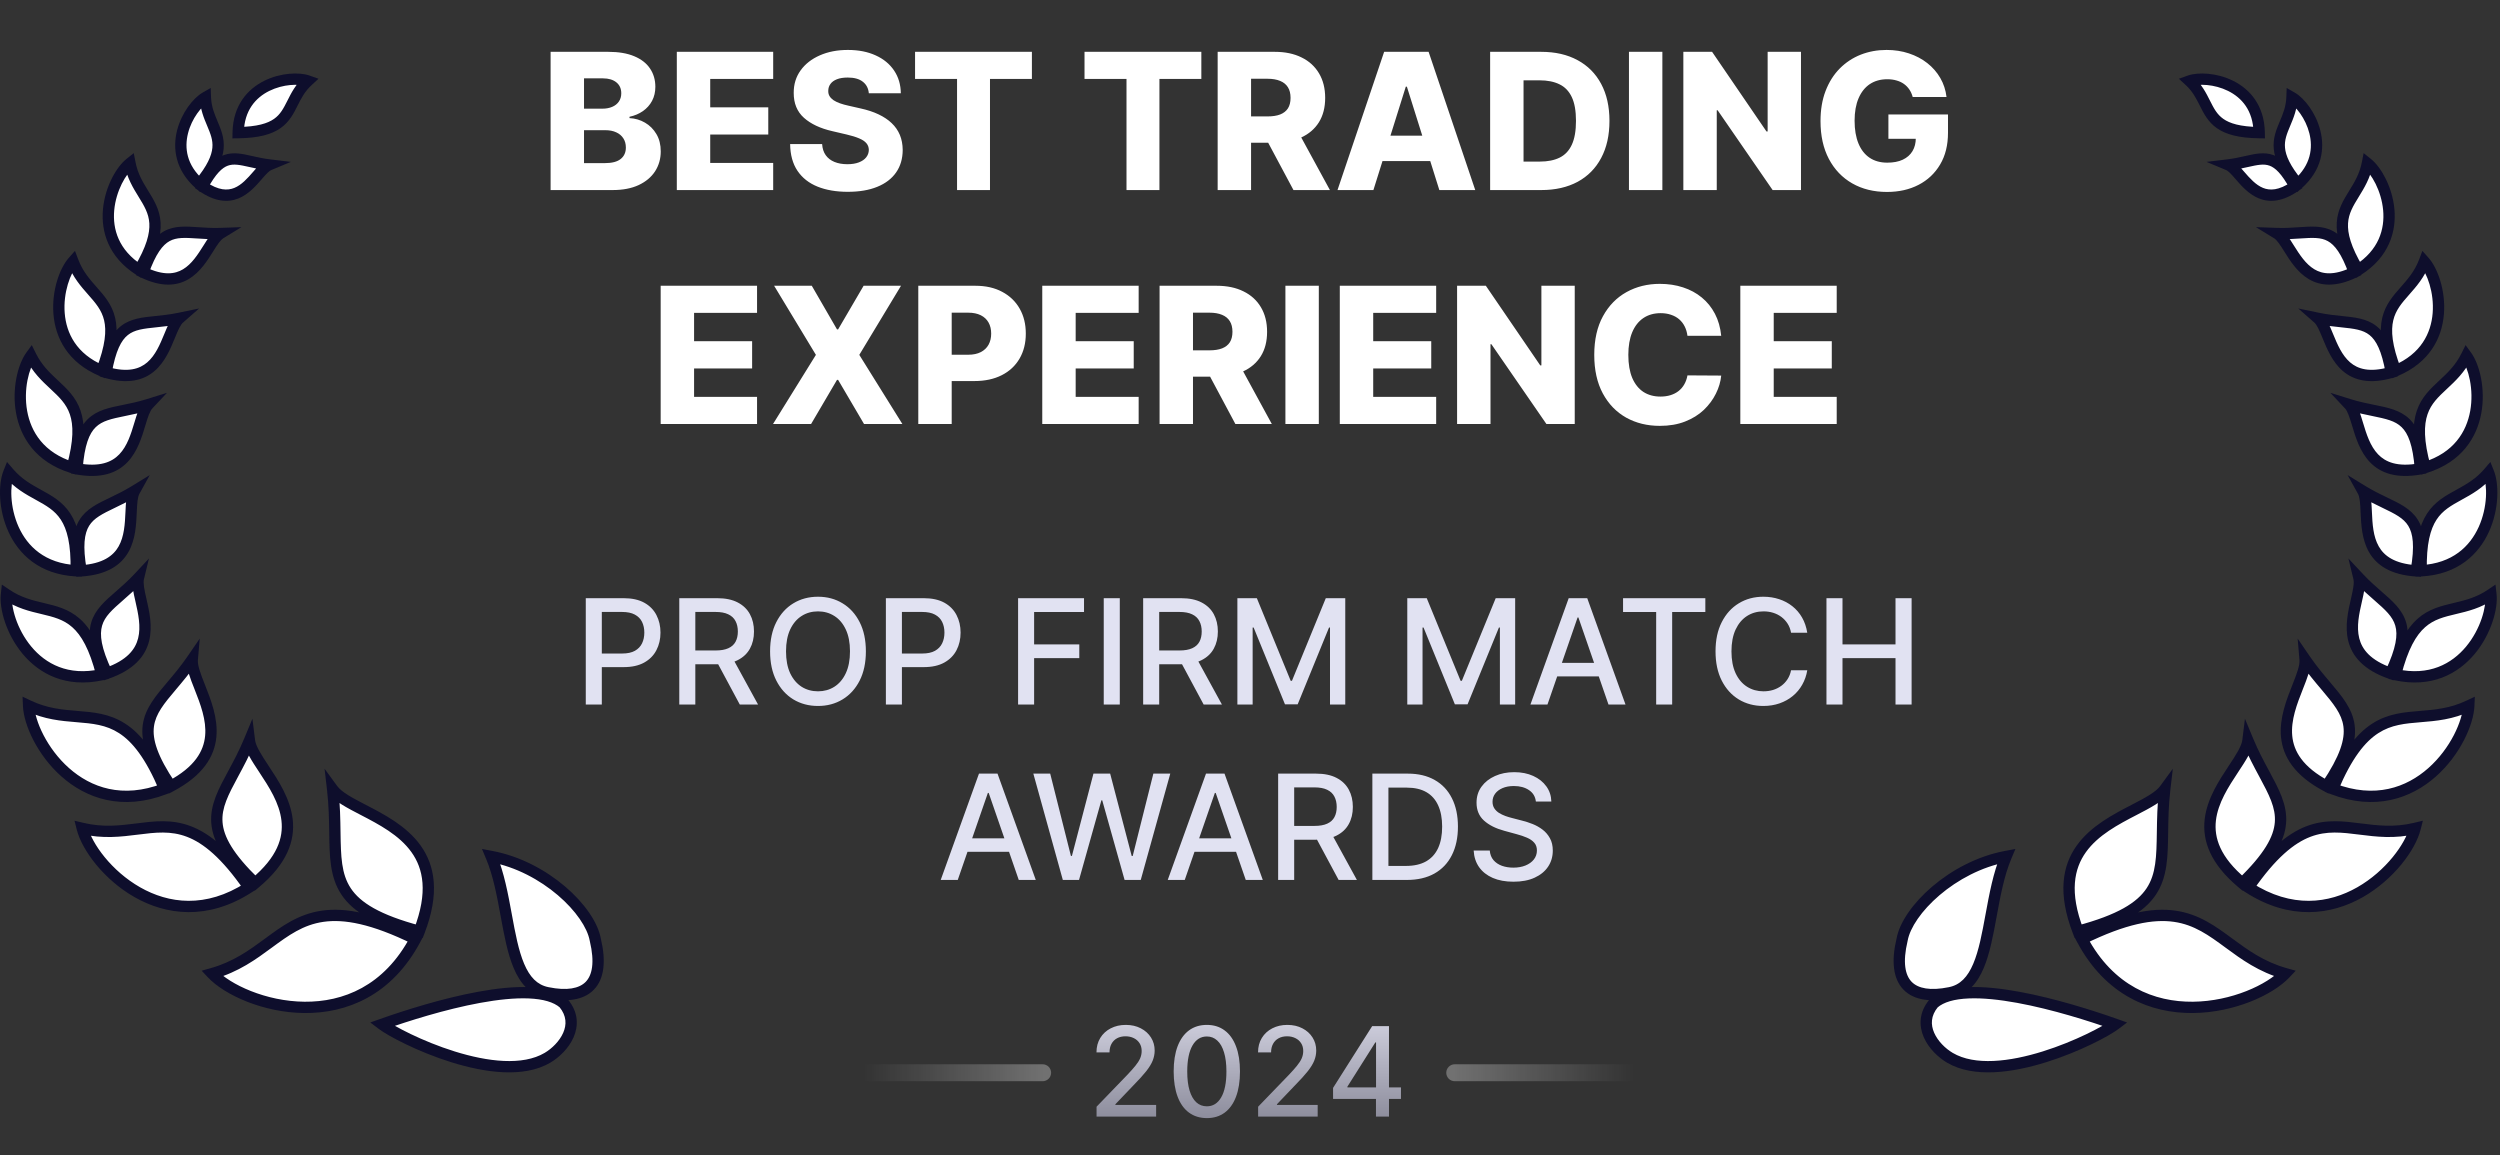
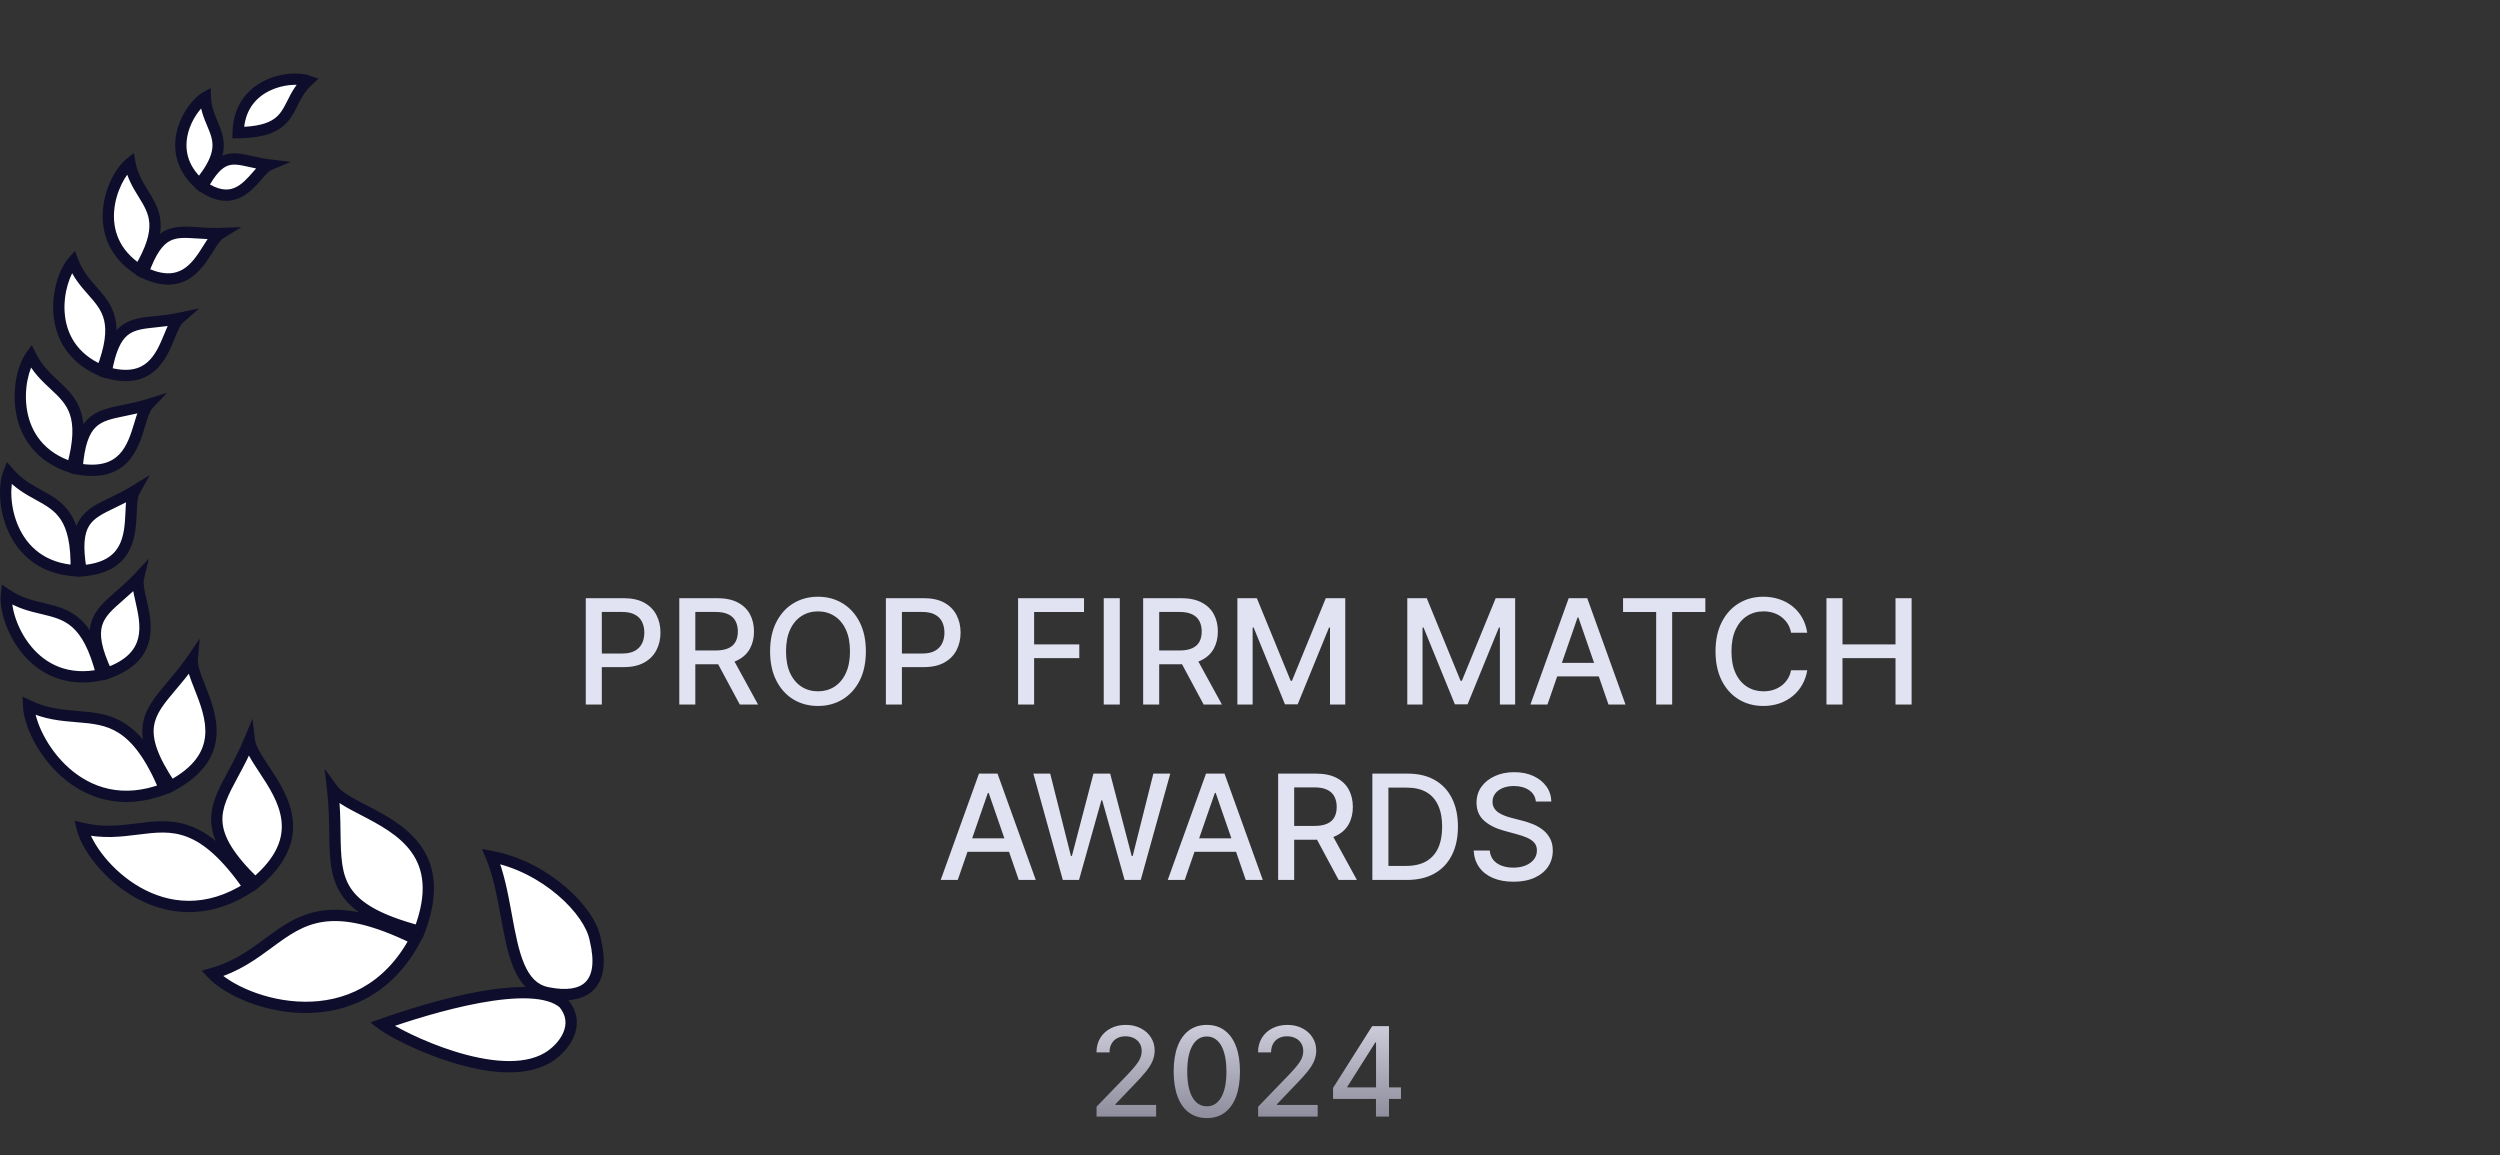
<svg xmlns="http://www.w3.org/2000/svg" width="171" height="79" viewBox="0 0 171 79" fill="none">
  <rect x="0" y="0" width="171" height="79" fill="#333333" stroke="none" />
  <path fill-rule="evenodd" clip-rule="evenodd" d="M21.052 5.536C20.526 6.021 20.259 6.552 20.007 7.053C19.473 8.115 19.01 9.036 16.291 9.074C16.349 5.682 19.861 5.11 21.052 5.536ZM14.524 8.451C14.307 7.935 14.077 7.386 14.05 6.671C12.952 7.301 11.107 10.342 13.648 12.59C15.385 10.498 14.985 9.547 14.524 8.451ZM9.808 13.255C9.445 12.667 9.06 12.041 8.891 11.174C7.672 12.15 5.998 16.21 9.523 18.47C11.245 15.589 10.577 14.505 9.808 13.255ZM6.318 19.893L6.318 19.893C5.836 19.346 5.324 18.766 4.994 17.895C3.902 19.127 2.889 23.644 6.956 25.36C8.229 22.059 7.341 21.053 6.318 19.893ZM3.707 26.309C3.145 25.785 2.548 25.228 2.112 24.349C1.093 25.754 0.494 30.597 4.938 31.98C5.935 28.386 4.9 27.421 3.707 26.309ZM2.628 33.844C1.954 33.474 1.239 33.081 0.601 32.335C-0.043 33.947 0.564 38.789 5.21 39.041C5.296 35.312 4.057 34.63 2.628 33.844ZM8.175 40.754L8.174 40.754C6.685 42.054 5.785 42.84 7.31 46.058C10.528 44.934 10.018 42.704 9.64 41.048C9.5 40.438 9.379 39.907 9.468 39.537C9.018 40.018 8.575 40.404 8.175 40.754L8.175 40.754L8.175 40.754L8.175 40.754L8.175 40.754ZM2.908 41.622C2.125 41.436 1.294 41.238 0.441 40.663C0.241 42.47 2.203 47.189 6.964 46.148C6.011 42.359 4.57 42.017 2.908 41.622ZM13.152 45.108C12.675 45.804 12.19 46.378 11.75 46.898C10.117 48.83 9.13 49.998 11.682 53.775C15.535 51.731 14.459 49.008 13.661 46.987C13.367 46.242 13.11 45.593 13.152 45.108ZM5.261 49.012C4.235 48.928 3.145 48.839 1.955 48.276C2.051 50.6 5.444 56.191 11.266 53.954C9.329 49.346 7.439 49.191 5.261 49.012ZM17.062 50.663C16.704 51.526 16.308 52.261 15.95 52.926C14.619 55.396 13.814 56.889 17.447 60.406C21.162 57.307 19.372 54.597 18.044 52.586C17.555 51.845 17.128 51.198 17.062 50.663ZM22.753 53.995C22.879 55.078 22.893 56.052 22.905 56.931C22.952 60.203 22.98 62.18 28.677 63.699C30.701 58.434 27.34 56.69 24.845 55.396C23.926 54.919 23.125 54.504 22.753 53.995ZM33.601 58.582C34.111 59.795 34.374 61.23 34.627 62.607C35.098 65.166 35.532 67.528 37.443 67.901C40.058 68.437 41.446 67.326 40.717 64.271C40.352 62.263 37.28 59.272 33.601 58.582ZM26.132 70.062C29.395 68.907 36.443 66.771 38.56 68.63C39.776 70.104 38.561 71.694 37.45 72.351C34.107 74.325 27.33 70.974 26.132 70.062ZM18.363 64.507C17.29 65.296 16.151 66.135 14.512 66.595C16.579 68.782 24.636 71.355 28.418 64.231C22.615 61.379 20.64 62.833 18.363 64.507ZM9.384 56.705C8.251 56.848 7.047 57 5.628 56.661C6.263 59.162 11.224 64.455 17.032 60.697C13.876 56.137 11.789 56.401 9.384 56.705ZM9.195 33.593C8.658 33.921 8.152 34.164 7.694 34.384C5.993 35.202 4.965 35.696 5.551 39.047C8.798 38.83 8.896 36.647 8.968 35.027C8.995 34.431 9.019 33.91 9.195 33.593ZM10.136 27.674C9.535 27.861 8.985 27.973 8.488 28.074C6.638 28.45 5.519 28.677 5.267 32.069C8.468 32.655 9.098 30.562 9.565 29.01C9.737 28.438 9.888 27.939 10.136 27.674ZM12.261 21.776C11.677 21.897 11.147 21.951 10.668 22.001C8.887 22.185 7.811 22.296 7.258 25.474C10.226 26.323 11.014 24.406 11.599 22.984C11.814 22.46 12.002 22.003 12.261 21.776ZM15.062 15.973C14.496 15.992 13.992 15.958 13.536 15.927C11.842 15.812 10.817 15.743 9.789 18.626C12.427 19.897 13.472 18.232 14.248 16.996C14.534 16.541 14.783 16.144 15.062 15.973ZM17.178 11.053C17.539 11.135 17.939 11.225 18.394 11.28C18.149 11.382 17.901 11.669 17.615 11.998C16.84 12.89 15.797 14.093 13.843 12.748C15.024 10.568 15.836 10.751 17.178 11.053Z" fill="white" />
  <path d="M20.007 7.053L20.353 7.226V7.226L20.007 7.053ZM21.052 5.536L21.183 5.171L21.785 5.387L21.315 5.82L21.052 5.536ZM16.291 9.074L16.296 9.46L15.897 9.466L15.904 9.067L16.291 9.074ZM14.05 6.671L13.857 6.335L14.412 6.017L14.436 6.656L14.05 6.671ZM14.524 8.451L14.168 8.601V8.601L14.524 8.451ZM13.648 12.59L13.946 12.837L13.691 13.144L13.392 12.88L13.648 12.59ZM8.891 11.174L8.649 10.872L9.149 10.473L9.271 11.1L8.891 11.174ZM9.808 13.255L9.478 13.458V13.458L9.808 13.255ZM9.523 18.47L9.855 18.668L9.65 19.011L9.315 18.795L9.523 18.47ZM6.318 19.893L6.064 20.184L6.045 20.167L6.028 20.149L6.318 19.893ZM6.318 19.893L6.573 19.602L6.592 19.618L6.608 19.637L6.318 19.893ZM4.994 17.895L4.704 17.639L5.128 17.16L5.355 17.758L4.994 17.895ZM6.956 25.36L7.317 25.499L7.173 25.872L6.805 25.716L6.956 25.36ZM2.112 24.349L1.799 24.122L2.174 23.604L2.458 24.177L2.112 24.349ZM3.707 26.309L3.443 26.592L3.443 26.592L3.707 26.309ZM4.938 31.98L5.311 32.084L5.204 32.468L4.823 32.35L4.938 31.98ZM0.601 32.335L0.242 32.191L0.479 31.597L0.895 32.083L0.601 32.335ZM2.628 33.844L2.441 34.183L2.628 33.844ZM5.21 39.041L5.597 39.05L5.588 39.449L5.19 39.428L5.21 39.041ZM8.174 40.754L7.92 40.463L7.927 40.457L8.174 40.754ZM8.175 40.754L7.927 40.457L7.935 40.451L7.942 40.445L8.175 40.754ZM7.31 46.058L7.438 46.423L7.11 46.538L6.961 46.224L7.31 46.058ZM9.64 41.048L9.263 41.134L9.64 41.048ZM9.468 39.537L9.186 39.273L10.188 38.201L9.844 39.627L9.468 39.537ZM8.175 40.754L7.918 40.465L7.921 40.462L8.175 40.754ZM8.175 40.754L8.432 41.043L8.422 41.051L8.175 40.754ZM8.175 40.754L7.918 40.465L7.927 40.457L8.175 40.754ZM8.175 40.754L8.431 41.043L8.419 41.054L8.407 41.063L8.175 40.754ZM0.441 40.663L0.057 40.621L0.127 39.985L0.658 40.343L0.441 40.663ZM2.908 41.622L2.819 41.998H2.819L2.908 41.622ZM6.964 46.148L7.339 46.053L7.437 46.44L7.047 46.526L6.964 46.148ZM11.75 46.898L12.046 47.148L11.75 46.898ZM13.152 45.108L12.832 44.889L13.662 43.679L13.537 45.141L13.152 45.108ZM11.682 53.775L11.863 54.116L11.556 54.279L11.361 53.991L11.682 53.775ZM13.661 46.987L14.021 46.845L13.661 46.987ZM1.955 48.276L1.569 48.292L1.543 47.653L2.121 47.926L1.955 48.276ZM5.261 49.012L5.293 48.627L5.261 49.012ZM11.266 53.954L11.623 53.804L11.777 54.172L11.405 54.315L11.266 53.954ZM15.95 52.926L16.29 53.109V53.109L15.95 52.926ZM17.062 50.663L16.704 50.514L17.266 49.159L17.446 50.615L17.062 50.663ZM17.447 60.406L17.695 60.703L17.428 60.925L17.178 60.684L17.447 60.406ZM18.044 52.586L17.721 52.799L18.044 52.586ZM22.905 56.931L23.292 56.926L22.905 56.931ZM22.753 53.995L22.369 54.04L22.2 52.582L23.066 53.767L22.753 53.995ZM28.677 63.699L29.038 63.838L28.913 64.162L28.577 64.073L28.677 63.699ZM24.845 55.396L24.667 55.739H24.667L24.845 55.396ZM34.627 62.607L35.008 62.537L34.627 62.607ZM33.601 58.582L33.244 58.732L32.966 58.069L33.672 58.202L33.601 58.582ZM37.443 67.901L37.517 67.522L37.52 67.523L37.443 67.901ZM40.717 64.271L40.341 64.361L40.338 64.351L40.336 64.341L40.717 64.271ZM38.56 68.63L38.816 68.339L38.839 68.36L38.859 68.384L38.56 68.63ZM26.132 70.062L25.898 70.37L25.328 69.937L26.003 69.698L26.132 70.062ZM37.45 72.351L37.253 72.018H37.253L37.45 72.351ZM14.512 66.595L14.231 66.861L13.792 66.396L14.408 66.223L14.512 66.595ZM18.363 64.507L18.134 64.196H18.134L18.363 64.507ZM28.418 64.231L28.588 63.884L28.946 64.06L28.759 64.412L28.418 64.231ZM5.628 56.661L5.253 56.756L5.096 56.136L5.718 56.285L5.628 56.661ZM9.384 56.705L9.336 56.321L9.384 56.705ZM17.032 60.697L17.35 60.477L17.577 60.805L17.242 61.021L17.032 60.697ZM7.694 34.384L7.862 34.733L7.694 34.384ZM9.195 33.593L8.993 33.263L10.244 32.496L9.533 33.78L9.195 33.593ZM5.551 39.047L5.576 39.433L5.23 39.456L5.17 39.114L5.551 39.047ZM8.968 35.027L8.582 35.01L8.968 35.027ZM8.488 28.074L8.565 28.453L8.488 28.074ZM10.136 27.674L10.021 27.305L11.422 26.868L10.418 27.939L10.136 27.674ZM5.267 32.069L5.197 32.45L4.855 32.387L4.881 32.041L5.267 32.069ZM9.565 29.01L9.195 28.898L9.565 29.01ZM10.668 22.001L10.628 21.616L10.668 22.001ZM12.261 21.776L12.183 21.397L13.62 21.099L12.516 22.067L12.261 21.776ZM7.258 25.474L7.152 25.846L6.818 25.751L6.877 25.408L7.258 25.474ZM11.599 22.984L11.957 23.131L11.599 22.984ZM13.536 15.927L13.51 16.313L13.536 15.927ZM15.062 15.973L15.049 15.587L16.515 15.537L15.264 16.303L15.062 15.973ZM9.789 18.626L9.621 18.974L9.308 18.823L9.425 18.496L9.789 18.626ZM14.248 16.996L13.921 16.791V16.791L14.248 16.996ZM18.394 11.28L18.44 10.896L19.897 11.072L18.543 11.637L18.394 11.28ZM17.178 11.053L17.263 10.676L17.178 11.053ZM17.615 11.998L17.907 12.251V12.251L17.615 11.998ZM13.843 12.748L13.623 13.066L13.337 12.869L13.503 12.563L13.843 12.748ZM20.007 7.053L19.662 6.879C19.913 6.38 20.207 5.789 20.79 5.251L21.052 5.536L21.315 5.82C20.846 6.252 20.605 6.724 20.353 7.226L20.007 7.053ZM16.291 9.074L16.285 8.687C17.608 8.669 18.314 8.435 18.746 8.131C19.178 7.827 19.39 7.419 19.662 6.879L20.007 7.053L20.353 7.226C20.09 7.748 19.803 8.332 19.191 8.764C18.578 9.195 17.692 9.441 16.296 9.46L16.291 9.074ZM21.052 5.536L20.922 5.9C20.695 5.818 20.313 5.774 19.85 5.817C19.394 5.86 18.889 5.986 18.419 6.219C17.495 6.678 16.704 7.548 16.677 9.08L16.291 9.074L15.904 9.067C15.936 7.207 16.93 6.095 18.075 5.527C18.639 5.246 19.239 5.097 19.778 5.047C20.311 4.997 20.815 5.04 21.183 5.171L21.052 5.536ZM14.05 6.671L14.436 6.656C14.46 7.293 14.663 7.783 14.881 8.301L14.524 8.451L14.168 8.601C13.951 8.086 13.693 7.479 13.663 6.686L14.05 6.671ZM13.648 12.59L13.392 12.88C11.999 11.647 11.798 10.17 12.109 8.93C12.263 8.318 12.539 7.766 12.85 7.323C13.158 6.885 13.518 6.53 13.857 6.335L14.05 6.671L14.242 7.006C14.032 7.127 13.75 7.388 13.483 7.768C13.219 8.143 12.987 8.609 12.86 9.118C12.609 10.118 12.757 11.285 13.905 12.3L13.648 12.59ZM14.524 8.451L14.881 8.301C15.107 8.839 15.366 9.437 15.296 10.183C15.226 10.929 14.838 11.763 13.946 12.837L13.648 12.59L13.351 12.343C14.196 11.325 14.476 10.636 14.526 10.111C14.575 9.584 14.402 9.158 14.168 8.601L14.524 8.451ZM8.891 11.174L9.271 11.1C9.424 11.891 9.773 12.462 10.137 13.052L9.808 13.255L9.478 13.458C9.117 12.871 8.695 12.192 8.511 11.248L8.891 11.174ZM9.523 18.47L9.315 18.795C7.414 17.577 6.901 15.848 7.043 14.305C7.113 13.543 7.341 12.827 7.633 12.237C7.922 11.652 8.286 11.163 8.649 10.872L8.891 11.174L9.133 11.476C8.886 11.674 8.584 12.058 8.326 12.579C8.072 13.095 7.873 13.719 7.813 14.376C7.694 15.672 8.107 17.103 9.732 18.144L9.523 18.47ZM9.808 13.255L10.137 13.052C10.516 13.668 10.931 14.33 10.986 15.227C11.041 16.125 10.735 17.196 9.855 18.668L9.523 18.47L9.191 18.271C10.034 16.862 10.255 15.95 10.214 15.274C10.173 14.597 9.869 14.092 9.478 13.458L9.808 13.255ZM6.318 19.893L6.573 19.602L6.573 19.602L6.318 19.893L6.064 20.184L6.064 20.184L6.318 19.893ZM4.994 17.895L5.355 17.758C5.658 18.555 6.125 19.089 6.608 19.637L6.318 19.893L6.028 20.149C5.547 19.603 4.99 18.976 4.632 18.032L4.994 17.895ZM6.956 25.36L6.805 25.716C4.621 24.794 3.783 23.098 3.655 21.477C3.591 20.675 3.7 19.893 3.897 19.23C4.092 18.573 4.382 18.002 4.704 17.639L4.994 17.895L5.283 18.152C5.06 18.404 4.814 18.86 4.639 19.45C4.466 20.034 4.371 20.72 4.426 21.416C4.535 22.79 5.224 24.209 7.106 25.004L6.956 25.36ZM6.318 19.893L6.608 19.637C7.113 20.209 7.659 20.818 7.875 21.735C8.091 22.652 7.966 23.815 7.317 25.499L6.956 25.36L6.595 25.221C7.219 23.604 7.287 22.613 7.122 21.912C6.956 21.21 6.547 20.736 6.028 20.149L6.318 19.893ZM2.112 24.349L2.458 24.177C2.86 24.986 3.407 25.501 3.971 26.026L3.707 26.309L3.443 26.592C2.882 26.069 2.236 25.47 1.765 24.52L2.112 24.349ZM4.938 31.98L4.823 32.35C2.445 31.609 1.396 29.922 1.096 28.241C0.947 27.409 0.981 26.58 1.119 25.866C1.255 25.158 1.5 24.533 1.799 24.122L2.112 24.349L2.425 24.576C2.214 24.867 2.002 25.374 1.878 26.013C1.756 26.645 1.727 27.377 1.857 28.105C2.114 29.542 2.988 30.968 5.053 31.611L4.938 31.98ZM3.707 26.309L3.971 26.026C4.56 26.575 5.191 27.155 5.51 28.089C5.829 29.023 5.819 30.251 5.311 32.084L4.938 31.98L4.565 31.877C5.054 30.115 5.025 29.063 4.778 28.338C4.53 27.613 4.047 27.155 3.443 26.592L3.707 26.309ZM0.601 32.335L0.895 32.083C1.482 32.77 2.139 33.135 2.814 33.506L2.628 33.844L2.441 34.183C1.769 33.814 0.996 33.392 0.307 32.586L0.601 32.335ZM5.21 39.041L5.19 39.428C2.702 39.293 1.272 37.914 0.569 36.357C0.221 35.587 0.051 34.776 0.01 34.049C-0.031 33.329 0.053 32.664 0.242 32.191L0.601 32.335L0.96 32.478C0.827 32.812 0.745 33.356 0.782 34.005C0.819 34.648 0.97 35.365 1.274 36.039C1.875 37.37 3.072 38.538 5.231 38.655L5.21 39.041ZM2.628 33.844L2.814 33.506C3.519 33.894 4.273 34.301 4.811 35.128C5.35 35.956 5.641 37.149 5.597 39.05L5.21 39.041L4.824 39.033C4.866 37.204 4.58 36.192 4.163 35.55C3.745 34.908 3.165 34.581 2.441 34.183L2.628 33.844ZM8.174 40.754L7.927 40.457L7.927 40.457L8.175 40.754L8.422 41.051L8.422 41.051L8.174 40.754ZM7.31 46.058L6.961 46.224C6.188 44.594 5.979 43.482 6.24 42.579C6.498 41.688 7.198 41.093 7.92 40.463L8.174 40.754L8.429 41.046C7.661 41.715 7.166 42.163 6.983 42.794C6.804 43.414 6.907 44.304 7.66 45.893L7.31 46.058ZM9.64 41.048L10.017 40.962C10.202 41.771 10.453 42.836 10.198 43.847C9.932 44.906 9.139 45.829 7.438 46.423L7.31 46.058L7.183 45.693C8.699 45.163 9.26 44.409 9.448 43.658C9.649 42.859 9.456 41.98 9.263 41.134L9.64 41.048ZM9.468 39.537L9.844 39.627C9.817 39.74 9.817 39.907 9.851 40.148C9.885 40.384 9.946 40.653 10.017 40.962L9.64 41.048L9.263 41.134C9.194 40.834 9.125 40.532 9.085 40.257C9.047 39.987 9.03 39.703 9.092 39.446L9.468 39.537ZM8.175 40.754L7.921 40.462C8.322 40.112 8.751 39.737 9.186 39.273L9.468 39.537L9.751 39.801C9.286 40.298 8.829 40.696 8.429 41.045L8.175 40.754ZM8.175 40.754L7.918 40.465L7.918 40.465L8.175 40.754L8.432 41.043L8.432 41.043L8.175 40.754ZM8.175 40.754L7.927 40.457L7.927 40.457L8.175 40.754L8.422 41.051L8.422 41.051L8.175 40.754ZM8.175 40.754L7.918 40.465L7.918 40.465L8.175 40.754L8.432 41.043L8.431 41.043L8.175 40.754ZM8.175 40.754L7.942 40.445L7.942 40.445L8.175 40.754L8.407 41.063L8.407 41.064L8.175 40.754ZM0.441 40.663L0.658 40.343C1.445 40.874 2.213 41.059 2.997 41.246L2.908 41.622L2.819 41.998C2.037 41.813 1.142 41.603 0.225 40.984L0.441 40.663ZM6.964 46.148L7.047 46.526C4.506 47.081 2.685 46.091 1.545 44.721C0.981 44.042 0.584 43.272 0.34 42.553C0.099 41.839 -0.001 41.146 0.057 40.621L0.441 40.663L0.826 40.706C0.784 41.083 0.854 41.658 1.073 42.305C1.29 42.945 1.643 43.629 2.14 44.226C3.121 45.406 4.661 46.255 6.881 45.77L6.964 46.148ZM2.908 41.622L2.997 41.246C3.818 41.441 4.688 41.641 5.458 42.323C6.229 43.005 6.854 44.124 7.339 46.053L6.964 46.148L6.589 46.242C6.121 44.383 5.549 43.437 4.945 42.902C4.341 42.366 3.659 42.198 2.819 41.998L2.908 41.622ZM11.75 46.898L11.455 46.648C11.895 46.128 12.369 45.567 12.832 44.889L13.152 45.108L13.471 45.327C12.982 46.04 12.484 46.629 12.046 47.148L11.75 46.898ZM11.682 53.775L11.361 53.991C10.072 52.083 9.612 50.745 9.763 49.594C9.913 48.454 10.658 47.591 11.455 46.648L11.75 46.898L12.046 47.148C11.21 48.136 10.645 48.823 10.53 49.694C10.417 50.554 10.739 51.689 12.002 53.558L11.682 53.775ZM13.661 46.987L14.021 46.845C14.413 47.838 14.924 49.112 14.8 50.409C14.672 51.756 13.876 53.048 11.863 54.116L11.682 53.775L11.5 53.433C13.34 52.457 13.932 51.366 14.03 50.336C14.133 49.255 13.707 48.157 13.301 47.129L13.661 46.987ZM13.152 45.108L13.537 45.141C13.523 45.309 13.559 45.536 13.651 45.838C13.741 46.136 13.872 46.468 14.021 46.845L13.661 46.987L13.301 47.129C13.156 46.761 13.011 46.396 12.91 46.062C12.81 45.732 12.739 45.392 12.766 45.075L13.152 45.108ZM1.955 48.276L2.121 47.926C3.239 48.456 4.265 48.542 5.293 48.627L5.261 49.012L5.229 49.398C4.205 49.314 3.05 49.222 1.79 48.625L1.955 48.276ZM11.266 53.954L11.405 54.315C8.341 55.492 5.887 54.605 4.207 53.114C3.373 52.375 2.73 51.489 2.288 50.636C1.85 49.788 1.596 48.947 1.569 48.292L1.955 48.276L2.342 48.26C2.363 48.767 2.569 49.495 2.975 50.28C3.379 51.059 3.966 51.867 4.72 52.536C6.216 53.862 8.37 54.653 11.127 53.593L11.266 53.954ZM5.261 49.012L5.293 48.627C6.371 48.715 7.484 48.8 8.564 49.497C9.644 50.194 10.64 51.467 11.623 53.804L11.266 53.954L10.909 54.104C9.955 51.833 9.038 50.724 8.144 50.147C7.25 49.57 6.329 49.488 5.229 49.398L5.261 49.012ZM15.95 52.926L15.609 52.742C15.968 52.077 16.355 51.358 16.704 50.514L17.062 50.663L17.419 50.811C17.053 51.695 16.648 52.446 16.29 53.109L15.95 52.926ZM17.447 60.406L17.178 60.684C15.345 58.909 14.549 57.572 14.451 56.303C14.354 55.047 14.958 53.951 15.609 52.742L15.95 52.926L16.29 53.109C15.61 54.371 15.146 55.256 15.222 56.243C15.297 57.218 15.916 58.386 17.716 60.128L17.447 60.406ZM18.044 52.586L18.366 52.372C19.02 53.362 19.86 54.62 20.021 56.044C20.188 57.519 19.628 59.091 17.695 60.703L17.447 60.406L17.199 60.109C18.982 58.622 19.384 57.29 19.252 56.132C19.116 54.923 18.396 53.82 17.721 52.799L18.044 52.586ZM17.062 50.663L17.446 50.615C17.47 50.81 17.564 51.053 17.733 51.361C17.9 51.666 18.119 51.998 18.366 52.372L18.044 52.586L17.721 52.799C17.479 52.432 17.24 52.071 17.055 51.733C16.872 51.399 16.72 51.051 16.678 50.71L17.062 50.663ZM22.905 56.931L22.519 56.937C22.506 56.056 22.492 55.101 22.369 54.04L22.753 53.995L23.137 53.951C23.266 55.056 23.28 56.047 23.292 56.926L22.905 56.931ZM28.677 63.699L28.577 64.073C25.706 63.307 24.157 62.402 23.35 61.186C22.551 59.98 22.542 58.542 22.519 56.937L22.905 56.931L23.292 56.926C23.316 58.592 23.345 59.778 23.995 60.759C24.638 61.729 25.951 62.572 28.776 63.325L28.677 63.699ZM24.845 55.396L25.023 55.053C26.254 55.691 27.808 56.489 28.77 57.833C29.762 59.219 30.085 61.114 29.038 63.838L28.677 63.699L28.316 63.56C29.293 61.019 28.948 59.41 28.141 58.284C27.305 57.116 25.931 56.395 24.667 55.739L24.845 55.396ZM22.753 53.995L23.066 53.767C23.207 53.961 23.451 54.161 23.799 54.38C24.145 54.597 24.56 54.812 25.023 55.053L24.845 55.396L24.667 55.739C24.211 55.503 23.766 55.272 23.388 55.035C23.014 54.8 22.67 54.538 22.441 54.224L22.753 53.995ZM34.627 62.607L34.247 62.677C33.992 61.29 33.735 59.899 33.244 58.732L33.601 58.582L33.957 58.432C34.487 59.691 34.757 61.169 35.008 62.537L34.627 62.607ZM37.443 67.901L37.369 68.281C36.235 68.059 35.57 67.242 35.139 66.225C34.712 65.22 34.48 63.943 34.247 62.677L34.627 62.607L35.008 62.537C35.245 63.83 35.465 65.013 35.851 65.923C36.232 66.82 36.739 67.37 37.517 67.522L37.443 67.901ZM40.717 64.271L41.093 64.181C41.467 65.747 41.337 66.965 40.61 67.704C39.885 68.441 38.711 68.556 37.365 68.28L37.443 67.901L37.52 67.523C38.79 67.783 39.617 67.61 40.058 67.162C40.497 66.716 40.696 65.85 40.341 64.361L40.717 64.271ZM33.601 58.582L33.672 58.202C35.589 58.561 37.337 59.517 38.653 60.638C39.956 61.748 40.892 63.071 41.097 64.202L40.717 64.271L40.336 64.341C40.177 63.463 39.395 62.287 38.151 61.227C36.92 60.178 35.292 59.293 33.529 58.962L33.601 58.582ZM38.56 68.63L38.305 68.921C37.877 68.544 37.15 68.335 36.168 68.293C35.199 68.252 34.049 68.376 32.846 68.596C30.441 69.037 27.885 69.852 26.261 70.427L26.132 70.062L26.003 69.698C27.642 69.118 30.242 68.287 32.706 67.836C33.937 67.61 35.15 67.476 36.2 67.521C37.237 67.565 38.185 67.786 38.816 68.339L38.56 68.63ZM37.45 72.351L37.253 72.018C37.756 71.721 38.272 71.215 38.523 70.642C38.763 70.094 38.765 69.486 38.262 68.876L38.56 68.63L38.859 68.384C39.571 69.247 39.573 70.172 39.232 70.952C38.901 71.707 38.255 72.324 37.646 72.684L37.45 72.351ZM26.132 70.062L26.366 69.755C26.919 70.175 28.868 71.223 31.102 71.919C32.214 72.266 33.377 72.519 34.457 72.568C35.541 72.617 36.506 72.459 37.253 72.018L37.45 72.351L37.646 72.684C36.722 73.23 35.587 73.393 34.422 73.341C33.254 73.288 32.022 73.016 30.872 72.658C28.582 71.945 26.544 70.862 25.898 70.37L26.132 70.062ZM14.512 66.595L14.408 66.223C15.971 65.784 17.06 64.986 18.134 64.196L18.363 64.507L18.592 64.819C17.521 65.607 16.331 66.486 14.617 66.968L14.512 66.595ZM28.418 64.231L28.759 64.412C26.792 68.119 23.687 69.319 20.818 69.291C19.392 69.278 18.026 68.962 16.883 68.51C15.745 68.059 14.799 67.462 14.231 66.861L14.512 66.595L14.794 66.33C15.259 66.822 16.095 67.366 17.168 67.79C18.234 68.213 19.506 68.505 20.826 68.518C23.447 68.543 26.262 67.467 28.076 64.049L28.418 64.231ZM18.363 64.507L18.134 64.196C19.264 63.364 20.4 62.521 22.013 62.289C23.627 62.057 25.654 62.442 28.588 63.884L28.418 64.231L28.247 64.578C25.378 63.168 23.517 62.854 22.123 63.054C20.729 63.255 19.739 63.975 18.592 64.819L18.363 64.507ZM5.628 56.661L5.718 56.285C7.061 56.606 8.201 56.465 9.336 56.321L9.384 56.705L9.433 57.089C8.301 57.231 7.033 57.394 5.538 57.037L5.628 56.661ZM17.032 60.697L17.242 61.021C14.2 62.989 11.352 62.589 9.198 61.362C8.13 60.752 7.233 59.941 6.561 59.12C5.894 58.303 5.43 57.453 5.253 56.756L5.628 56.661L6.003 56.566C6.143 57.119 6.537 57.868 7.16 58.63C7.779 59.387 8.605 60.133 9.582 60.69C11.52 61.795 14.056 62.162 16.822 60.372L17.032 60.697ZM9.384 56.705L9.336 56.321C10.528 56.17 11.745 56.01 13.065 56.516C14.386 57.022 15.752 58.167 17.35 60.477L17.032 60.697L16.714 60.917C15.157 58.667 13.902 57.664 12.788 57.238C11.675 56.812 10.646 56.935 9.433 57.089L9.384 56.705ZM7.694 34.384L7.527 34.036C7.985 33.815 8.475 33.58 8.993 33.263L9.195 33.593L9.397 33.922C8.841 34.263 8.318 34.514 7.862 34.733L7.694 34.384ZM5.551 39.047L5.17 39.114C4.873 37.415 4.962 36.333 5.435 35.563C5.903 34.803 6.703 34.431 7.527 34.036L7.694 34.384L7.862 34.733C6.984 35.155 6.42 35.439 6.094 35.968C5.775 36.488 5.643 37.328 5.932 38.98L5.551 39.047ZM8.968 35.027L9.355 35.045C9.319 35.836 9.28 36.884 8.787 37.754C8.269 38.668 7.298 39.318 5.576 39.433L5.551 39.047L5.525 38.661C7.051 38.559 7.753 38.01 8.114 37.373C8.499 36.692 8.545 35.839 8.582 35.01L8.968 35.027ZM9.195 33.593L9.533 33.78C9.481 33.874 9.438 34.025 9.409 34.254C9.38 34.48 9.368 34.742 9.355 35.045L8.968 35.027L8.582 35.01C8.595 34.716 8.608 34.42 8.642 34.156C8.675 33.897 8.732 33.629 8.856 33.405L9.195 33.593ZM8.488 28.074L8.411 27.695C8.909 27.594 9.441 27.485 10.021 27.305L10.136 27.674L10.251 28.043C9.629 28.237 9.061 28.352 8.565 28.453L8.488 28.074ZM5.267 32.069L4.881 32.041C5.009 30.321 5.361 29.294 6.009 28.663C6.648 28.041 7.515 27.877 8.411 27.695L8.488 28.074L8.565 28.453C7.61 28.647 6.994 28.784 6.548 29.218C6.111 29.643 5.777 30.425 5.653 32.098L5.267 32.069ZM9.565 29.01L9.936 29.121C9.707 29.879 9.412 30.886 8.721 31.609C7.995 32.368 6.894 32.76 5.197 32.45L5.267 32.069L5.336 31.689C6.841 31.964 7.656 31.603 8.162 31.074C8.703 30.509 8.956 29.693 9.195 28.898L9.565 29.01ZM10.136 27.674L10.418 27.939C10.345 28.017 10.267 28.153 10.182 28.368C10.099 28.58 10.023 28.831 9.936 29.121L9.565 29.01L9.195 28.898C9.28 28.616 9.365 28.332 9.462 28.085C9.558 27.842 9.679 27.596 9.854 27.409L10.136 27.674ZM10.668 22.001L10.628 21.616C11.108 21.567 11.62 21.514 12.183 21.397L12.261 21.776L12.339 22.154C11.733 22.28 11.185 22.336 10.708 22.386L10.668 22.001ZM7.258 25.474L6.877 25.408C7.157 23.796 7.585 22.852 8.261 22.312C8.927 21.78 9.768 21.705 10.628 21.616L10.668 22.001L10.708 22.386C9.787 22.481 9.199 22.553 8.744 22.917C8.298 23.273 7.912 23.974 7.64 25.541L7.258 25.474ZM11.599 22.984L11.957 23.131C11.671 23.825 11.298 24.752 10.574 25.374C9.813 26.029 8.73 26.297 7.152 25.846L7.258 25.474L7.365 25.102C8.754 25.5 9.55 25.235 10.07 24.787C10.629 24.307 10.941 23.566 11.241 22.837L11.599 22.984ZM12.261 21.776L12.516 22.067C12.442 22.131 12.357 22.25 12.258 22.444C12.16 22.635 12.066 22.865 11.957 23.131L11.599 22.984L11.241 22.837C11.347 22.579 11.454 22.318 11.569 22.093C11.682 21.871 11.821 21.647 12.006 21.485L12.261 21.776ZM13.536 15.927L13.562 15.541C14.019 15.572 14.505 15.605 15.049 15.587L15.062 15.973L15.075 16.36C14.487 16.38 13.965 16.344 13.51 16.313L13.536 15.927ZM9.789 18.626L9.425 18.496C9.947 17.033 10.501 16.213 11.226 15.814C11.941 15.42 12.745 15.486 13.562 15.541L13.536 15.927L13.51 16.313C12.633 16.254 12.078 16.228 11.599 16.491C11.132 16.749 10.659 17.336 10.153 18.756L9.789 18.626ZM14.248 16.996L14.576 17.202C14.198 17.804 13.697 18.615 12.915 19.083C12.091 19.577 11.028 19.652 9.621 18.974L9.789 18.626L9.957 18.277C11.188 18.87 11.967 18.749 12.518 18.419C13.113 18.063 13.523 17.424 13.921 16.791L14.248 16.996ZM15.062 15.973L15.264 16.303C15.188 16.35 15.091 16.445 14.967 16.61C14.846 16.772 14.721 16.97 14.576 17.202L14.248 16.996L13.921 16.791C14.061 16.567 14.204 16.339 14.348 16.146C14.49 15.957 14.657 15.768 14.86 15.643L15.062 15.973ZM18.394 11.28L18.347 11.664C17.87 11.606 17.453 11.512 17.093 11.431L17.178 11.053L17.263 10.676C17.625 10.758 18.007 10.844 18.44 10.896L18.394 11.28ZM17.615 11.998L17.323 11.744C17.463 11.583 17.608 11.416 17.75 11.277C17.889 11.141 18.054 11.002 18.245 10.923L18.394 11.28L18.543 11.637C18.489 11.659 18.408 11.715 18.29 11.83C18.175 11.942 18.053 12.083 17.907 12.251L17.615 11.998ZM13.843 12.748L14.062 12.429C14.959 13.046 15.571 13.038 16.026 12.854C16.527 12.65 16.923 12.205 17.323 11.744L17.615 11.998L17.907 12.251C17.532 12.683 17.019 13.285 16.317 13.57C15.567 13.874 14.681 13.795 13.623 13.066L13.843 12.748ZM17.178 11.053L17.093 11.431C16.393 11.273 15.974 11.19 15.583 11.333C15.203 11.471 14.763 11.862 14.183 12.932L13.843 12.748L13.503 12.563C14.105 11.453 14.661 10.845 15.318 10.606C15.963 10.371 16.622 10.531 17.263 10.676L17.178 11.053Z" fill="#0E0E2C" />
-   <path d="M37.661 13V3.545H41.604C42.312 3.545 42.904 3.645 43.381 3.846C43.861 4.046 44.221 4.326 44.461 4.686C44.705 5.046 44.826 5.463 44.826 5.937C44.826 6.297 44.751 6.618 44.6 6.902C44.449 7.182 44.241 7.414 43.977 7.599C43.712 7.783 43.406 7.913 43.058 7.987V8.079C43.44 8.097 43.792 8.2 44.115 8.388C44.441 8.576 44.703 8.837 44.9 9.173C45.097 9.505 45.195 9.899 45.195 10.355C45.195 10.863 45.066 11.316 44.808 11.717C44.549 12.114 44.175 12.428 43.686 12.658C43.197 12.886 42.602 13 41.904 13H37.661ZM39.947 11.158H41.359C41.855 11.158 42.219 11.064 42.453 10.876C42.69 10.689 42.809 10.427 42.809 10.092C42.809 9.848 42.752 9.639 42.638 9.464C42.524 9.285 42.362 9.148 42.153 9.053C41.944 8.954 41.693 8.905 41.401 8.905H39.947V11.158ZM39.947 7.433H41.211C41.461 7.433 41.682 7.391 41.876 7.308C42.07 7.225 42.221 7.105 42.329 6.948C42.439 6.791 42.495 6.602 42.495 6.38C42.495 6.063 42.383 5.814 42.158 5.632C41.933 5.451 41.63 5.36 41.248 5.36H39.947V7.433ZM46.294 13V3.545H52.886V5.401H48.579V7.34H52.55V9.201H48.579V11.144H52.886V13H46.294ZM59.428 6.38C59.397 6.041 59.26 5.778 59.017 5.591C58.777 5.4 58.434 5.304 57.988 5.304C57.692 5.304 57.446 5.343 57.249 5.42C57.052 5.497 56.904 5.603 56.806 5.738C56.707 5.871 56.657 6.023 56.654 6.195C56.647 6.337 56.675 6.462 56.737 6.569C56.801 6.677 56.894 6.772 57.014 6.855C57.137 6.935 57.285 7.006 57.457 7.068C57.629 7.129 57.823 7.183 58.038 7.229L58.851 7.414C59.319 7.516 59.731 7.651 60.088 7.82C60.448 7.99 60.75 8.191 60.993 8.425C61.239 8.659 61.425 8.928 61.552 9.233C61.678 9.538 61.742 9.879 61.745 10.258C61.742 10.855 61.592 11.367 61.293 11.795C60.995 12.223 60.565 12.551 60.005 12.778C59.448 13.006 58.776 13.12 57.988 13.12C57.197 13.12 56.507 13.002 55.919 12.765C55.332 12.528 54.875 12.168 54.548 11.684C54.222 11.201 54.054 10.59 54.045 9.852H56.233C56.252 10.156 56.334 10.41 56.478 10.613C56.623 10.816 56.821 10.97 57.074 11.075C57.329 11.18 57.624 11.232 57.96 11.232C58.268 11.232 58.529 11.19 58.745 11.107C58.963 11.024 59.131 10.909 59.248 10.761C59.365 10.613 59.425 10.444 59.428 10.253C59.425 10.075 59.37 9.922 59.262 9.796C59.154 9.667 58.988 9.556 58.763 9.464C58.542 9.368 58.258 9.281 57.914 9.201L56.926 8.97C56.107 8.782 55.462 8.479 54.992 8.06C54.521 7.639 54.287 7.069 54.29 6.352C54.287 5.768 54.444 5.255 54.761 4.815C55.078 4.375 55.516 4.032 56.077 3.786C56.637 3.539 57.275 3.416 57.992 3.416C58.725 3.416 59.36 3.541 59.899 3.79C60.441 4.036 60.861 4.383 61.159 4.829C61.458 5.275 61.61 5.792 61.616 6.38H59.428ZM62.59 5.401V3.545H70.582V5.401H67.715V13H65.462V5.401H62.59ZM74.181 5.401V3.545H82.172V5.401H79.305V13H77.053V5.401H74.181ZM83.288 13V3.545H87.194C87.902 3.545 88.513 3.673 89.027 3.929C89.544 4.181 89.942 4.544 90.222 5.018C90.502 5.489 90.642 6.048 90.642 6.694C90.642 7.349 90.499 7.906 90.213 8.365C89.927 8.821 89.521 9.168 88.994 9.408C88.468 9.645 87.845 9.764 87.125 9.764H84.655V7.963H86.7C87.045 7.963 87.332 7.919 87.563 7.83C87.797 7.737 87.974 7.599 88.094 7.414C88.214 7.226 88.274 6.986 88.274 6.694C88.274 6.402 88.214 6.16 88.094 5.969C87.974 5.775 87.797 5.631 87.563 5.535C87.329 5.437 87.041 5.387 86.7 5.387H85.573V13H83.288ZM88.611 8.679L90.966 13H88.473L86.164 8.679H88.611ZM93.941 13H91.485L94.675 3.545H97.717L100.907 13H98.451L96.231 5.928H96.157L93.941 13ZM93.613 9.279H98.747V11.015H93.613V9.279ZM105.42 13H101.925V3.545H105.415C106.378 3.545 107.208 3.735 107.903 4.113C108.602 4.489 109.141 5.03 109.519 5.738C109.898 6.443 110.087 7.286 110.087 8.268C110.087 9.253 109.898 10.099 109.519 10.807C109.144 11.515 108.607 12.058 107.908 12.437C107.209 12.812 106.38 13 105.42 13ZM104.21 11.052H105.332C105.861 11.052 106.309 10.963 106.675 10.784C107.045 10.602 107.323 10.309 107.511 9.902C107.702 9.493 107.797 8.948 107.797 8.268C107.797 7.588 107.702 7.046 107.511 6.643C107.32 6.237 107.039 5.944 106.666 5.766C106.297 5.584 105.841 5.494 105.3 5.494H104.21V11.052ZM113.706 3.545V13H111.421V3.545H113.706ZM123.187 3.545V13H121.248L117.486 7.543H117.426V13H115.141V3.545H117.107L120.828 8.993H120.907V3.545H123.187ZM130.829 6.634C130.776 6.44 130.7 6.269 130.598 6.121C130.496 5.971 130.372 5.843 130.224 5.738C130.076 5.634 129.907 5.555 129.716 5.503C129.525 5.447 129.316 5.42 129.088 5.42C128.63 5.42 128.233 5.531 127.897 5.752C127.565 5.974 127.308 6.297 127.126 6.722C126.945 7.143 126.854 7.656 126.854 8.259C126.854 8.865 126.942 9.382 127.117 9.81C127.293 10.238 127.546 10.564 127.879 10.789C128.211 11.013 128.614 11.126 129.088 11.126C129.507 11.126 129.861 11.058 130.15 10.923C130.443 10.784 130.664 10.589 130.815 10.336C130.966 10.084 131.041 9.787 131.041 9.445L131.466 9.496H129.167V7.83H133.243V9.081C133.243 9.927 133.063 10.652 132.703 11.255C132.346 11.858 131.854 12.321 131.226 12.645C130.601 12.968 129.882 13.129 129.07 13.129C128.168 13.129 127.376 12.934 126.692 12.543C126.009 12.152 125.477 11.595 125.095 10.872C124.713 10.146 124.523 9.284 124.523 8.287C124.523 7.511 124.638 6.823 124.869 6.223C125.1 5.62 125.421 5.109 125.834 4.69C126.249 4.272 126.729 3.955 127.274 3.739C127.822 3.524 128.411 3.416 129.042 3.416C129.59 3.416 130.099 3.495 130.57 3.652C131.044 3.809 131.463 4.03 131.826 4.316C132.192 4.603 132.489 4.943 132.717 5.337C132.945 5.731 133.086 6.163 133.142 6.634H130.829ZM45.19 29V19.546H51.782V21.401H47.475V23.34H51.445V25.201H47.475V27.144H51.782V29H45.19ZM55.526 19.546L57.252 22.532H57.326L59.071 19.546H61.629L58.776 24.273L61.721 29H59.099L57.326 25.981H57.252L55.48 29H52.876L55.808 24.273L52.95 19.546H55.526ZM62.811 29V19.546H66.716C67.424 19.546 68.035 19.684 68.549 19.961C69.066 20.235 69.465 20.618 69.745 21.11C70.025 21.6 70.165 22.169 70.165 22.819C70.165 23.471 70.022 24.042 69.736 24.531C69.452 25.017 69.048 25.395 68.521 25.662C67.995 25.93 67.37 26.064 66.647 26.064H64.237V24.264H66.222C66.567 24.264 66.855 24.203 67.086 24.084C67.32 23.963 67.496 23.796 67.617 23.58C67.737 23.362 67.797 23.108 67.797 22.819C67.797 22.526 67.737 22.274 67.617 22.061C67.496 21.846 67.32 21.68 67.086 21.563C66.852 21.446 66.564 21.387 66.222 21.387H65.096V29H62.811ZM71.291 29V19.546H77.884V21.401H73.576V23.34H77.547V25.201H73.576V27.144H77.884V29H71.291ZM79.315 29V19.546H83.22C83.928 19.546 84.539 19.673 85.053 19.929C85.57 20.181 85.969 20.544 86.249 21.018C86.529 21.489 86.669 22.048 86.669 22.694C86.669 23.349 86.526 23.907 86.239 24.365C85.953 24.82 85.547 25.168 85.021 25.408C84.494 25.645 83.871 25.764 83.151 25.764H80.681V23.963H82.726C83.071 23.963 83.359 23.919 83.59 23.829C83.823 23.737 84 23.599 84.12 23.414C84.24 23.226 84.3 22.986 84.3 22.694C84.3 22.401 84.24 22.16 84.12 21.969C84 21.775 83.823 21.631 83.59 21.535C83.356 21.437 83.068 21.387 82.726 21.387H81.6V29H79.315ZM84.638 24.679L86.992 29H84.499L82.191 24.679H84.638ZM90.207 19.546V29H87.922V19.546H90.207ZM91.642 29V19.546H98.234V21.401H93.927V23.34H97.897V25.201H93.927V27.144H98.234V29H91.642ZM107.712 19.546V29H105.773L102.01 23.543H101.95V29H99.665V19.546H101.632L105.353 24.993H105.431V19.546H107.712ZM117.731 22.971H115.422C115.392 22.734 115.329 22.52 115.233 22.329C115.138 22.138 115.012 21.975 114.855 21.84C114.698 21.704 114.511 21.601 114.296 21.53C114.084 21.457 113.848 21.42 113.59 21.42C113.131 21.42 112.736 21.532 112.403 21.757C112.074 21.981 111.82 22.306 111.642 22.731C111.466 23.155 111.378 23.669 111.378 24.273C111.378 24.901 111.468 25.427 111.646 25.852C111.828 26.273 112.082 26.592 112.408 26.807C112.737 27.02 113.127 27.126 113.576 27.126C113.828 27.126 114.058 27.093 114.264 27.029C114.473 26.964 114.656 26.87 114.813 26.747C114.973 26.621 115.104 26.469 115.205 26.29C115.31 26.108 115.382 25.904 115.422 25.676L117.731 25.69C117.691 26.108 117.569 26.521 117.366 26.927C117.166 27.334 116.89 27.704 116.54 28.04C116.189 28.372 115.761 28.637 115.256 28.834C114.755 29.031 114.179 29.129 113.53 29.129C112.674 29.129 111.908 28.942 111.231 28.566C110.557 28.188 110.024 27.637 109.633 26.913C109.243 26.19 109.047 25.31 109.047 24.273C109.047 23.233 109.246 22.351 109.643 21.628C110.04 20.904 110.577 20.355 111.254 19.979C111.931 19.604 112.689 19.416 113.53 19.416C114.102 19.416 114.631 19.496 115.118 19.656C115.604 19.813 116.032 20.044 116.401 20.349C116.77 20.65 117.071 21.021 117.301 21.461C117.532 21.901 117.675 22.405 117.731 22.971ZM119.038 29V19.546H125.631V21.401H121.323V23.34H125.294V25.201H121.323V27.144H125.631V29H119.038Z" fill="url(#paint0_linear_5812_5299)" />
  <path d="M40.067 48.188V40.916H42.659C43.225 40.916 43.694 41.019 44.065 41.224C44.437 41.43 44.715 41.712 44.9 42.07C45.084 42.425 45.177 42.825 45.177 43.27C45.177 43.717 45.083 44.12 44.896 44.477C44.712 44.832 44.432 45.114 44.058 45.322C43.686 45.528 43.219 45.631 42.655 45.631H40.873V44.701H42.556C42.913 44.701 43.203 44.639 43.426 44.516C43.648 44.391 43.812 44.22 43.916 44.005C44.02 43.79 44.072 43.544 44.072 43.27C44.072 42.995 44.02 42.751 43.916 42.538C43.812 42.325 43.647 42.158 43.422 42.038C43.2 41.917 42.906 41.857 42.542 41.857H41.164V48.188H40.067ZM46.463 48.188V40.916H49.055C49.619 40.916 50.086 41.013 50.458 41.207C50.832 41.401 51.111 41.669 51.296 42.013C51.481 42.354 51.573 42.748 51.573 43.195C51.573 43.64 51.48 44.032 51.293 44.371C51.108 44.707 50.829 44.968 50.455 45.156C50.083 45.343 49.615 45.436 49.052 45.436H47.088V44.492H48.952C49.307 44.492 49.596 44.441 49.819 44.339C50.044 44.237 50.208 44.089 50.312 43.895C50.417 43.701 50.469 43.468 50.469 43.195C50.469 42.921 50.416 42.683 50.309 42.482C50.205 42.28 50.04 42.126 49.815 42.02C49.593 41.911 49.3 41.857 48.938 41.857H47.56V48.188H46.463ZM50.053 44.907L51.85 48.188H50.6L48.839 44.907H50.053ZM59.226 44.552C59.226 45.328 59.084 45.996 58.8 46.555C58.516 47.111 58.126 47.54 57.631 47.84C57.139 48.139 56.579 48.288 55.952 48.288C55.322 48.288 54.76 48.139 54.265 47.84C53.773 47.54 53.384 47.11 53.1 46.551C52.816 45.992 52.674 45.326 52.674 44.552C52.674 43.775 52.816 43.109 53.1 42.553C53.384 41.994 53.773 41.565 54.265 41.267C54.76 40.966 55.322 40.816 55.952 40.816C56.579 40.816 57.139 40.966 57.631 41.267C58.126 41.565 58.516 41.994 58.8 42.553C59.084 43.109 59.226 43.775 59.226 44.552ZM58.139 44.552C58.139 43.96 58.043 43.462 57.852 43.057C57.662 42.65 57.402 42.342 57.07 42.133C56.741 41.923 56.368 41.818 55.952 41.818C55.533 41.818 55.159 41.923 54.83 42.133C54.501 42.342 54.24 42.65 54.048 43.057C53.859 43.462 53.764 43.96 53.764 44.552C53.764 45.144 53.859 45.643 54.048 46.05C54.24 46.455 54.501 46.763 54.83 46.974C55.159 47.182 55.533 47.286 55.952 47.286C56.368 47.286 56.741 47.182 57.07 46.974C57.402 46.763 57.662 46.455 57.852 46.05C58.043 45.643 58.139 45.144 58.139 44.552ZM60.594 48.188V40.916H63.186C63.752 40.916 64.221 41.019 64.593 41.224C64.964 41.43 65.242 41.712 65.427 42.07C65.612 42.425 65.704 42.825 65.704 43.27C65.704 43.717 65.611 44.12 65.424 44.477C65.239 44.832 64.96 45.114 64.585 45.322C64.214 45.528 63.746 45.631 63.183 45.631H61.4V44.701H63.083C63.441 44.701 63.731 44.639 63.953 44.516C64.176 44.391 64.339 44.22 64.443 44.005C64.547 43.79 64.6 43.544 64.6 43.27C64.6 42.995 64.547 42.751 64.443 42.538C64.339 42.325 64.175 42.158 63.95 42.038C63.727 41.917 63.434 41.857 63.069 41.857H61.691V48.188H60.594ZM69.637 48.188V40.916H74.147V41.86H70.734V44.076H73.824V45.017H70.734V48.188H69.637ZM76.594 40.916V48.188H75.496V40.916H76.594ZM78.192 48.188V40.916H80.784C81.347 40.916 81.815 41.013 82.187 41.207C82.561 41.401 82.84 41.669 83.025 42.013C83.209 42.354 83.302 42.748 83.302 43.195C83.302 43.64 83.208 44.032 83.021 44.371C82.837 44.707 82.557 44.968 82.183 45.156C81.811 45.343 81.344 45.436 80.78 45.436H78.817V44.492H80.681C81.036 44.492 81.325 44.441 81.547 44.339C81.772 44.237 81.937 44.089 82.041 43.895C82.145 43.701 82.197 43.468 82.197 43.195C82.197 42.921 82.144 42.683 82.037 42.482C81.933 42.28 81.769 42.126 81.544 42.02C81.321 41.911 81.029 41.857 80.667 41.857H79.289V48.188H78.192ZM81.782 44.907L83.579 48.188H82.329L80.567 44.907H81.782ZM84.637 40.916H85.969L88.284 46.569H88.369L90.684 40.916H92.016V48.188H90.972V42.925H90.905L88.76 48.178H87.893L85.748 42.922H85.681V48.188H84.637V40.916ZM96.258 40.916H97.59L99.905 46.569H99.99L102.306 40.916H103.637V48.188H102.593V42.925H102.526L100.381 48.178H99.514L97.37 42.922H97.302V48.188H96.258V40.916ZM105.847 48.188H104.682L107.299 40.916H108.567L111.184 48.188H110.02L107.963 42.236H107.907L105.847 48.188ZM106.042 45.34H109.821V46.264H106.042V45.34ZM111.017 41.86V40.916H116.645V41.86H114.376V48.188H113.282V41.86H111.017ZM123.617 43.281H122.509C122.466 43.044 122.387 42.836 122.271 42.656C122.155 42.476 122.013 42.323 121.845 42.197C121.677 42.072 121.489 41.977 121.28 41.913C121.074 41.849 120.855 41.818 120.623 41.818C120.204 41.818 119.829 41.923 119.498 42.133C119.168 42.344 118.908 42.653 118.716 43.06C118.527 43.468 118.432 43.965 118.432 44.552C118.432 45.144 118.527 45.643 118.716 46.05C118.908 46.458 119.17 46.765 119.501 46.974C119.833 47.182 120.205 47.286 120.62 47.286C120.849 47.286 121.067 47.255 121.273 47.194C121.481 47.13 121.67 47.036 121.838 46.913C122.006 46.79 122.148 46.64 122.264 46.462C122.382 46.282 122.464 46.077 122.509 45.844L123.617 45.848C123.558 46.206 123.443 46.535 123.272 46.835C123.104 47.133 122.888 47.392 122.623 47.609C122.36 47.825 122.059 47.992 121.721 48.11C121.382 48.228 121.013 48.288 120.613 48.288C119.983 48.288 119.422 48.139 118.929 47.84C118.437 47.54 118.049 47.11 117.765 46.551C117.483 45.992 117.342 45.326 117.342 44.552C117.342 43.775 117.484 43.109 117.768 42.553C118.052 41.994 118.44 41.565 118.933 41.267C119.425 40.966 119.985 40.816 120.613 40.816C120.998 40.816 121.358 40.872 121.692 40.983C122.028 41.092 122.33 41.253 122.598 41.466C122.865 41.677 123.087 41.935 123.262 42.24C123.437 42.543 123.555 42.89 123.617 43.281ZM124.93 48.188V40.916H126.027V44.076H129.653V40.916H130.754V48.188H129.653V45.017H126.027V48.188H124.93ZM65.51 60.188H64.345L66.962 52.916H68.23L70.847 60.188H69.683L67.626 54.236H67.57L65.51 60.188ZM65.705 57.34H69.484V58.264H65.705V57.34ZM72.697 60.188L70.68 52.916H71.834L73.251 58.548H73.318L74.792 52.916H75.935L77.409 58.551H77.477L78.89 52.916H80.047L78.027 60.188H76.922L75.392 54.741H75.335L73.805 60.188H72.697ZM81.037 60.188H79.873L82.49 52.916H83.757L86.375 60.188H85.21L83.154 54.236H83.097L81.037 60.188ZM81.233 57.34H85.011V58.264H81.233V57.34ZM87.425 60.188V52.916H90.017C90.581 52.916 91.048 53.013 91.42 53.207C91.794 53.401 92.073 53.669 92.258 54.013C92.443 54.354 92.535 54.748 92.535 55.195C92.535 55.64 92.442 56.032 92.254 56.371C92.07 56.707 91.79 56.968 91.416 57.156C91.045 57.343 90.577 57.436 90.014 57.436H88.05V56.492H89.914C90.269 56.492 90.558 56.441 90.781 56.339C91.006 56.237 91.17 56.089 91.274 55.895C91.379 55.701 91.431 55.468 91.431 55.195C91.431 54.921 91.377 54.683 91.271 54.482C91.167 54.28 91.002 54.126 90.777 54.02C90.555 53.911 90.262 53.857 89.9 53.857H88.522V60.188H87.425ZM91.015 56.907L92.812 60.188H91.562L89.801 56.907H91.015ZM96.225 60.188H93.87V52.916H96.299C97.012 52.916 97.624 53.061 98.135 53.352C98.647 53.641 99.038 54.057 99.311 54.599C99.585 55.139 99.723 55.786 99.723 56.541C99.723 57.299 99.584 57.95 99.307 58.494C99.032 59.039 98.635 59.458 98.114 59.751C97.593 60.043 96.963 60.188 96.225 60.188ZM94.968 59.229H96.164C96.718 59.229 97.179 59.125 97.546 58.917C97.913 58.706 98.187 58.402 98.37 58.004C98.552 57.604 98.643 57.117 98.643 56.541C98.643 55.971 98.552 55.486 98.37 55.089C98.19 54.691 97.921 54.389 97.564 54.183C97.206 53.977 96.762 53.874 96.232 53.874H94.968V59.229ZM105.054 54.826C105.016 54.49 104.86 54.229 104.585 54.045C104.31 53.858 103.965 53.764 103.548 53.764C103.25 53.764 102.992 53.812 102.774 53.906C102.556 53.999 102.387 54.126 102.266 54.29C102.148 54.451 102.089 54.634 102.089 54.84C102.089 55.013 102.129 55.162 102.209 55.288C102.292 55.413 102.4 55.519 102.532 55.604C102.667 55.687 102.812 55.756 102.966 55.813C103.12 55.868 103.267 55.913 103.41 55.948L104.12 56.133C104.352 56.19 104.59 56.267 104.834 56.364C105.077 56.461 105.303 56.589 105.512 56.747C105.72 56.906 105.888 57.102 106.016 57.337C106.146 57.571 106.211 57.852 106.211 58.178C106.211 58.59 106.105 58.956 105.892 59.276C105.681 59.595 105.374 59.847 104.972 60.032C104.572 60.217 104.088 60.309 103.52 60.309C102.975 60.309 102.504 60.223 102.106 60.05C101.709 59.877 101.397 59.632 101.172 59.315C100.947 58.995 100.823 58.616 100.799 58.178H101.9C101.922 58.441 102.007 58.66 102.156 58.835C102.307 59.008 102.5 59.137 102.735 59.222C102.972 59.305 103.231 59.347 103.513 59.347C103.823 59.347 104.098 59.298 104.34 59.201C104.584 59.102 104.776 58.964 104.915 58.789C105.055 58.611 105.125 58.404 105.125 58.168C105.125 57.952 105.063 57.776 104.94 57.639C104.819 57.501 104.655 57.388 104.446 57.298C104.241 57.208 104.007 57.128 103.747 57.06L102.888 56.825C102.305 56.667 101.843 56.434 101.503 56.126C101.164 55.818 100.995 55.411 100.995 54.904C100.995 54.485 101.108 54.119 101.336 53.807C101.563 53.494 101.871 53.252 102.259 53.079C102.647 52.904 103.085 52.816 103.573 52.816C104.065 52.816 104.5 52.903 104.876 53.075C105.255 53.248 105.553 53.486 105.771 53.789C105.989 54.09 106.102 54.435 106.112 54.826H105.054Z" fill="#E1E2F2" />
-   <path d="M71.316 72.796C71.637 72.796 71.897 73.056 71.897 73.376C71.897 73.697 71.637 73.956 71.316 73.956V73.376V72.796ZM71.316 73.376V73.956H59.062V73.376V72.796H71.316V73.376Z" fill="url(#paint1_linear_5812_5299)" />
  <path d="M75.005 76.376V75.699L77.099 73.53C77.323 73.294 77.507 73.088 77.652 72.91C77.799 72.731 77.909 72.561 77.982 72.4C78.054 72.239 78.09 72.067 78.09 71.886C78.09 71.681 78.042 71.503 77.945 71.354C77.849 71.203 77.717 71.088 77.55 71.007C77.382 70.924 77.194 70.883 76.984 70.883C76.763 70.883 76.57 70.928 76.404 71.019C76.239 71.11 76.112 71.238 76.024 71.403C75.935 71.568 75.891 71.761 75.891 71.983H74.999C74.999 71.606 75.086 71.277 75.259 70.995C75.433 70.713 75.67 70.494 75.972 70.339C76.275 70.182 76.618 70.103 77.003 70.103C77.391 70.103 77.734 70.181 78.03 70.336C78.328 70.489 78.561 70.699 78.728 70.965C78.895 71.228 78.979 71.527 78.979 71.859C78.979 72.089 78.935 72.313 78.849 72.533C78.764 72.752 78.616 72.997 78.405 73.267C78.193 73.535 77.899 73.86 77.522 74.243L76.293 75.53V75.576H79.079V76.376H75.005ZM82.548 76.479C82.071 76.477 81.663 76.351 81.325 76.101C80.986 75.852 80.727 75.488 80.548 75.01C80.369 74.533 80.279 73.958 80.279 73.285C80.279 72.614 80.369 72.041 80.548 71.566C80.729 71.091 80.989 70.728 81.328 70.478C81.668 70.228 82.075 70.103 82.548 70.103C83.022 70.103 83.427 70.229 83.766 70.481C84.104 70.731 84.363 71.094 84.542 71.569C84.724 72.042 84.814 72.614 84.814 73.285C84.814 73.96 84.725 74.536 84.545 75.013C84.366 75.489 84.107 75.853 83.769 76.104C83.43 76.354 83.024 76.479 82.548 76.479ZM82.548 75.672C82.967 75.672 83.294 75.468 83.53 75.059C83.768 74.65 83.887 74.059 83.887 73.285C83.887 72.772 83.832 72.337 83.724 71.983C83.617 71.626 83.463 71.356 83.261 71.173C83.062 70.988 82.824 70.895 82.548 70.895C82.131 70.895 81.804 71.101 81.566 71.511C81.329 71.922 81.209 72.514 81.207 73.285C81.207 73.801 81.26 74.237 81.367 74.594C81.475 74.948 81.63 75.217 81.829 75.4C82.028 75.582 82.268 75.672 82.548 75.672ZM86.056 76.376V75.699L88.15 73.53C88.374 73.294 88.558 73.088 88.703 72.91C88.85 72.731 88.96 72.561 89.033 72.4C89.105 72.239 89.141 72.067 89.141 71.886C89.141 71.681 89.093 71.503 88.996 71.354C88.9 71.203 88.768 71.088 88.601 71.007C88.433 70.924 88.245 70.883 88.036 70.883C87.814 70.883 87.621 70.928 87.455 71.019C87.29 71.11 87.163 71.238 87.075 71.403C86.986 71.568 86.942 71.761 86.942 71.983H86.05C86.05 71.606 86.137 71.277 86.31 70.995C86.484 70.713 86.721 70.494 87.023 70.339C87.326 70.182 87.669 70.103 88.054 70.103C88.442 70.103 88.785 70.181 89.081 70.336C89.379 70.489 89.612 70.699 89.779 70.965C89.946 71.228 90.03 71.527 90.03 71.859C90.03 72.089 89.987 72.313 89.9 72.533C89.815 72.752 89.667 72.997 89.456 73.267C89.244 73.535 88.95 73.86 88.573 74.243L87.344 75.53V75.576H90.129V76.376H86.056ZM91.182 75.168V74.412L93.856 70.188H94.451V71.3H94.074L92.161 74.328V74.376H95.826V75.168H91.182ZM94.116 76.376V74.938L94.122 74.594V70.188H95.007V76.376H94.116Z" fill="url(#paint2_linear_5812_5299)" />
-   <path d="M99.504 72.796C99.183 72.796 98.924 73.056 98.924 73.376C98.924 73.697 99.183 73.956 99.504 73.956V73.376V72.796ZM99.504 73.376V73.956H111.758V73.376V72.796H99.504V73.376Z" fill="url(#paint3_linear_5812_5299)" />
-   <path fill-rule="evenodd" clip-rule="evenodd" d="M149.768 5.536C150.294 6.021 150.562 6.552 150.813 7.053C151.347 8.115 151.811 9.036 154.53 9.074C154.471 5.682 150.959 5.11 149.768 5.536ZM156.296 8.451C156.513 7.935 156.744 7.386 156.771 6.671C157.868 7.301 159.713 10.342 157.172 12.59C155.435 10.498 155.835 9.547 156.296 8.451ZM161.013 13.255C161.375 12.667 161.761 12.041 161.929 11.174C163.148 12.15 164.823 16.21 161.297 18.47C159.575 15.589 160.243 14.505 161.013 13.255ZM164.502 19.893L164.502 19.893C164.984 19.346 165.496 18.766 165.827 17.895C166.918 19.127 167.931 23.644 163.865 25.36C162.591 22.059 163.479 21.053 164.502 19.893ZM167.113 26.309C167.675 25.785 168.273 25.228 168.709 24.349C169.728 25.754 170.326 30.597 165.882 31.98C164.886 28.386 165.921 27.421 167.113 26.309ZM168.193 33.844C168.866 33.474 169.581 33.081 170.22 32.335C170.863 33.947 170.257 38.789 165.61 39.041C165.524 35.312 166.764 34.63 168.193 33.844ZM162.646 40.754L162.646 40.754C164.135 42.054 165.036 42.84 163.51 46.058C160.293 44.934 160.802 42.704 161.181 41.048C161.32 40.438 161.441 39.907 161.352 39.537C161.802 40.018 162.245 40.404 162.645 40.754L162.645 40.754L162.646 40.754L162.646 40.754L162.646 40.754ZM167.912 41.622C168.695 41.436 169.527 41.238 170.379 40.663C170.579 42.47 168.617 47.189 163.856 46.148C164.809 42.359 166.251 42.017 167.912 41.622ZM157.669 45.108C158.145 45.804 158.631 46.378 159.07 46.898C160.703 48.83 161.69 49.998 159.139 53.775C155.286 51.731 156.361 49.008 157.16 46.987C157.454 46.242 157.71 45.593 157.669 45.108ZM165.559 49.012C166.586 48.928 167.676 48.839 168.865 48.276C168.769 50.6 165.376 56.191 159.554 53.954C161.491 49.346 163.381 49.191 165.559 49.012ZM153.759 50.663C154.117 51.526 154.513 52.261 154.871 52.926C156.202 55.396 157.007 56.889 153.373 60.406C149.658 57.307 151.448 54.597 152.777 52.586C153.266 51.845 153.693 51.198 153.759 50.663ZM148.067 53.995C147.941 55.078 147.927 56.052 147.915 56.931C147.868 60.203 147.84 62.18 142.144 63.699C140.119 58.434 143.481 56.69 145.975 55.396C146.894 54.919 147.696 54.504 148.067 53.995ZM137.219 58.582C136.709 59.795 136.446 61.23 136.193 62.607C135.723 65.166 135.289 67.528 133.377 67.901C130.763 68.437 129.374 67.326 130.103 64.271C130.469 62.263 133.54 59.272 137.219 58.582ZM144.688 70.062C141.425 68.907 134.377 66.771 132.26 68.63C131.045 70.104 132.259 71.694 133.371 72.351C136.713 74.325 143.49 70.974 144.688 70.062ZM152.457 64.507C153.53 65.296 154.67 66.135 156.308 66.595C154.242 68.782 146.184 71.355 142.403 64.231C148.205 61.379 150.181 62.833 152.457 64.507ZM161.436 56.705C162.569 56.848 163.773 57 165.193 56.661C164.558 59.162 159.596 64.455 153.788 60.697C156.944 56.137 159.031 56.401 161.436 56.705ZM161.626 33.593C162.162 33.921 162.668 34.164 163.126 34.384C164.827 35.202 165.856 35.696 165.27 39.047C162.022 38.83 161.924 36.647 161.852 35.027C161.825 34.431 161.802 33.91 161.626 33.593ZM160.684 27.674C161.285 27.861 161.835 27.973 162.333 28.074C164.182 28.45 165.301 28.677 165.553 32.069C162.352 32.655 161.722 30.562 161.255 29.01C161.083 28.438 160.933 27.939 160.684 27.674ZM158.559 21.776C159.144 21.897 159.673 21.951 160.152 22.001C161.933 22.185 163.01 22.296 163.562 25.474C160.594 26.323 159.806 24.406 159.222 22.984C159.006 22.46 158.818 22.003 158.559 21.776ZM155.759 15.973C156.324 15.992 156.828 15.958 157.284 15.927C158.979 15.812 160.003 15.743 161.031 18.626C158.393 19.897 157.348 18.232 156.572 16.996C156.286 16.541 156.037 16.144 155.759 15.973ZM153.642 11.053C153.281 11.135 152.882 11.225 152.426 11.28C152.671 11.382 152.92 11.669 153.205 11.998C153.98 12.89 155.024 14.093 156.977 12.748C155.796 10.568 154.984 10.751 153.642 11.053Z" fill="white" />
-   <path d="M150.813 7.053L150.468 7.226V7.226L150.813 7.053ZM149.768 5.536L149.638 5.171L149.035 5.387L149.506 5.82L149.768 5.536ZM154.53 9.074L154.524 9.46L154.923 9.466L154.916 9.067L154.53 9.074ZM156.771 6.671L156.963 6.335L156.409 6.017L156.384 6.656L156.771 6.671ZM156.296 8.451L156.652 8.601V8.601L156.296 8.451ZM157.172 12.59L156.874 12.837L157.129 13.144L157.428 12.88L157.172 12.59ZM161.929 11.174L162.171 10.872L161.672 10.473L161.55 11.1L161.929 11.174ZM161.013 13.255L161.342 13.458V13.458L161.013 13.255ZM161.297 18.47L160.965 18.668L161.17 19.011L161.506 18.795L161.297 18.47ZM164.502 19.893L164.757 20.184L164.776 20.167L164.792 20.149L164.502 19.893ZM164.502 19.893L164.247 19.602L164.229 19.618L164.212 19.637L164.502 19.893ZM165.827 17.895L166.116 17.639L165.692 17.16L165.465 17.758L165.827 17.895ZM163.865 25.36L163.504 25.499L163.647 25.872L164.015 25.716L163.865 25.36ZM168.709 24.349L169.022 24.122L168.646 23.604L168.362 24.177L168.709 24.349ZM167.113 26.309L167.377 26.592L167.377 26.592L167.113 26.309ZM165.882 31.98L165.51 32.084L165.616 32.468L165.997 32.35L165.882 31.98ZM170.22 32.335L170.579 32.191L170.342 31.597L169.926 32.083L170.22 32.335ZM168.193 33.844L168.379 34.183L168.193 33.844ZM165.61 39.041L165.223 39.05L165.232 39.449L165.631 39.428L165.61 39.041ZM162.646 40.754L162.9 40.463L162.893 40.457L162.646 40.754ZM162.646 40.754L162.893 40.457L162.886 40.451L162.878 40.445L162.646 40.754ZM163.51 46.058L163.382 46.423L163.711 46.538L163.859 46.224L163.51 46.058ZM161.181 41.048L161.558 41.134L161.181 41.048ZM161.352 39.537L161.635 39.273L160.632 38.201L160.976 39.627L161.352 39.537ZM162.645 40.754L162.902 40.465L162.9 40.462L162.645 40.754ZM162.645 40.754L162.388 41.043L162.398 41.051L162.645 40.754ZM162.646 40.754L162.903 40.465L162.893 40.457L162.646 40.754ZM162.646 40.754L162.389 41.043L162.401 41.054L162.414 41.063L162.646 40.754ZM170.379 40.663L170.763 40.621L170.693 39.985L170.163 40.343L170.379 40.663ZM167.912 41.622L168.002 41.998H168.002L167.912 41.622ZM163.856 46.148L163.481 46.053L163.384 46.44L163.774 46.526L163.856 46.148ZM159.07 46.898L158.775 47.148L159.07 46.898ZM157.669 45.108L157.988 44.889L157.159 43.679L157.283 45.141L157.669 45.108ZM159.139 53.775L158.957 54.116L159.265 54.279L159.459 53.991L159.139 53.775ZM157.16 46.987L156.8 46.845L157.16 46.987ZM168.865 48.276L169.251 48.292L169.278 47.653L168.7 47.926L168.865 48.276ZM165.559 49.012L165.528 48.627L165.559 49.012ZM159.554 53.954L159.198 53.804L159.043 54.172L159.416 54.315L159.554 53.954ZM154.871 52.926L154.53 53.109V53.109L154.871 52.926ZM153.759 50.663L154.116 50.514L153.554 49.159L153.375 50.615L153.759 50.663ZM153.373 60.406L153.126 60.703L153.393 60.925L153.642 60.684L153.373 60.406ZM152.777 52.586L153.099 52.799L152.777 52.586ZM147.915 56.931L147.528 56.926L147.915 56.931ZM148.067 53.995L148.451 54.04L148.621 52.582L147.755 53.767L148.067 53.995ZM142.144 63.699L141.783 63.838L141.907 64.162L142.243 64.073L142.144 63.699ZM145.975 55.396L146.154 55.739H146.154L145.975 55.396ZM136.193 62.607L135.812 62.537L136.193 62.607ZM137.219 58.582L137.576 58.732L137.855 58.069L137.148 58.202L137.219 58.582ZM133.377 67.901L133.303 67.522L133.3 67.523L133.377 67.901ZM130.103 64.271L130.48 64.361L130.482 64.351L130.484 64.341L130.103 64.271ZM132.26 68.63L132.005 68.339L131.981 68.36L131.961 68.384L132.26 68.63ZM144.688 70.062L144.922 70.37L145.492 69.937L144.817 69.698L144.688 70.062ZM133.371 72.351L133.567 72.018H133.567L133.371 72.351ZM156.308 66.595L156.589 66.861L157.028 66.396L156.412 66.223L156.308 66.595ZM152.457 64.507L152.687 64.196H152.687L152.457 64.507ZM142.403 64.231L142.232 63.884L141.874 64.06L142.061 64.412L142.403 64.231ZM165.193 56.661L165.567 56.756L165.725 56.136L165.103 56.285L165.193 56.661ZM161.436 56.705L161.484 56.321L161.436 56.705ZM153.788 60.697L153.47 60.477L153.243 60.805L153.578 61.021L153.788 60.697ZM163.126 34.384L162.958 34.733L163.126 34.384ZM161.626 33.593L161.828 33.263L160.576 32.496L161.287 33.78L161.626 33.593ZM165.27 39.047L165.244 39.433L165.591 39.456L165.651 39.114L165.27 39.047ZM161.852 35.027L162.238 35.01L161.852 35.027ZM162.333 28.074L162.256 28.453L162.333 28.074ZM160.684 27.674L160.799 27.305L159.398 26.868L160.402 27.939L160.684 27.674ZM165.553 32.069L165.623 32.45L165.965 32.387L165.939 32.041L165.553 32.069ZM161.255 29.01L161.625 28.898L161.255 29.01ZM160.152 22.001L160.192 21.616L160.152 22.001ZM158.559 21.776L158.638 21.397L157.201 21.099L158.304 22.067L158.559 21.776ZM163.562 25.474L163.668 25.846L164.002 25.751L163.943 25.408L163.562 25.474ZM159.222 22.984L158.864 23.131L159.222 22.984ZM157.284 15.927L157.31 16.313L157.284 15.927ZM155.759 15.973L155.772 15.587L154.305 15.537L155.557 16.303L155.759 15.973ZM161.031 18.626L161.199 18.974L161.512 18.823L161.396 18.496L161.031 18.626ZM156.572 16.996L156.9 16.791V16.791L156.572 16.996ZM152.426 11.28L152.38 10.896L150.923 11.072L152.278 11.637L152.426 11.28ZM153.642 11.053L153.557 10.676L153.642 11.053ZM153.205 11.998L152.913 12.251V12.251L153.205 11.998ZM156.977 12.748L157.197 13.066L157.483 12.869L157.317 12.563L156.977 12.748ZM150.813 7.053L151.159 6.879C150.908 6.38 150.614 5.789 150.03 5.251L149.768 5.536L149.506 5.82C149.975 6.252 150.215 6.724 150.468 7.226L150.813 7.053ZM154.53 9.074L154.535 8.687C153.212 8.669 152.506 8.435 152.075 8.131C151.642 7.827 151.43 7.419 151.159 6.879L150.813 7.053L150.468 7.226C150.73 7.748 151.017 8.332 151.629 8.764C152.243 9.195 153.129 9.441 154.524 9.46L154.53 9.074ZM149.768 5.536L149.898 5.9C150.126 5.818 150.508 5.774 150.97 5.817C151.426 5.86 151.932 5.986 152.401 6.219C153.325 6.678 154.116 7.548 154.143 9.08L154.53 9.074L154.916 9.067C154.884 7.207 153.891 6.095 152.746 5.527C152.181 5.246 151.582 5.097 151.042 5.047C150.51 4.997 150.006 5.04 149.638 5.171L149.768 5.536ZM156.771 6.671L156.384 6.656C156.36 7.293 156.157 7.783 155.939 8.301L156.296 8.451L156.652 8.601C156.869 8.086 157.127 7.479 157.157 6.686L156.771 6.671ZM157.172 12.59L157.428 12.88C158.822 11.647 159.022 10.17 158.711 8.93C158.558 8.318 158.282 7.766 157.97 7.323C157.662 6.885 157.302 6.53 156.963 6.335L156.771 6.671L156.578 7.006C156.788 7.127 157.07 7.388 157.337 7.768C157.601 8.143 157.833 8.609 157.961 9.118C158.211 10.118 158.064 11.285 156.916 12.3L157.172 12.59ZM156.296 8.451L155.939 8.301C155.713 8.839 155.455 9.437 155.525 10.183C155.594 10.929 155.983 11.763 156.874 12.837L157.172 12.59L157.469 12.343C156.624 11.325 156.344 10.636 156.295 10.111C156.245 9.584 156.418 9.158 156.652 8.601L156.296 8.451ZM161.929 11.174L161.55 11.1C161.396 11.891 161.047 12.462 160.683 13.052L161.013 13.255L161.342 13.458C161.704 12.871 162.125 12.192 162.309 11.248L161.929 11.174ZM161.297 18.47L161.506 18.795C163.407 17.577 163.919 15.848 163.778 14.305C163.708 13.543 163.479 12.827 163.187 12.237C162.898 11.652 162.534 11.163 162.171 10.872L161.929 11.174L161.688 11.476C161.934 11.674 162.236 12.058 162.494 12.579C162.749 13.095 162.947 13.719 163.007 14.376C163.126 15.672 162.713 17.103 161.088 18.144L161.297 18.47ZM161.013 13.255L160.683 13.052C160.304 13.668 159.889 14.33 159.834 15.227C159.78 16.125 160.085 17.196 160.965 18.668L161.297 18.47L161.629 18.271C160.787 16.862 160.565 15.95 160.606 15.274C160.648 14.597 160.952 14.092 161.342 13.458L161.013 13.255ZM164.502 19.893L164.247 19.602L164.247 19.602L164.502 19.893L164.757 20.184L164.757 20.184L164.502 19.893ZM165.827 17.895L165.465 17.758C165.162 18.555 164.695 19.089 164.212 19.637L164.502 19.893L164.792 20.149C165.273 19.603 165.83 18.976 166.188 18.032L165.827 17.895ZM163.865 25.36L164.015 25.716C166.199 24.794 167.037 23.098 167.165 21.477C167.229 20.675 167.12 19.893 166.923 19.23C166.728 18.573 166.438 18.002 166.116 17.639L165.827 17.895L165.537 18.152C165.761 18.404 166.007 18.86 166.182 19.45C166.355 20.034 166.449 20.72 166.394 21.416C166.285 22.79 165.596 24.209 163.714 25.004L163.865 25.36ZM164.502 19.893L164.212 19.637C163.707 20.209 163.162 20.818 162.946 21.735C162.73 22.652 162.854 23.815 163.504 25.499L163.865 25.36L164.225 25.221C163.602 23.604 163.533 22.613 163.699 21.912C163.864 21.21 164.274 20.736 164.792 20.149L164.502 19.893ZM168.709 24.349L168.362 24.177C167.961 24.986 167.413 25.501 166.85 26.026L167.113 26.309L167.377 26.592C167.938 26.069 168.584 25.47 169.055 24.52L168.709 24.349ZM165.882 31.98L165.997 32.35C168.376 31.609 169.425 29.922 169.725 28.241C169.873 27.409 169.839 26.58 169.702 25.866C169.565 25.158 169.32 24.533 169.022 24.122L168.709 24.349L168.396 24.576C168.607 24.867 168.819 25.374 168.942 26.013C169.064 26.645 169.093 27.377 168.963 28.105C168.707 29.542 167.833 30.968 165.768 31.611L165.882 31.98ZM167.113 26.309L166.85 26.026C166.261 26.575 165.63 27.155 165.311 28.089C164.992 29.023 165.002 30.251 165.51 32.084L165.882 31.98L166.255 31.877C165.766 30.115 165.795 29.063 166.043 28.338C166.29 27.613 166.773 27.155 167.377 26.592L167.113 26.309ZM170.22 32.335L169.926 32.083C169.338 32.77 168.681 33.135 168.006 33.506L168.193 33.844L168.379 34.183C169.051 33.814 169.824 33.392 170.513 32.586L170.22 32.335ZM165.61 39.041L165.631 39.428C168.118 39.293 169.548 37.914 170.251 36.357C170.599 35.587 170.769 34.776 170.81 34.049C170.851 33.329 170.767 32.664 170.579 32.191L170.22 32.335L169.86 32.478C169.994 32.812 170.075 33.356 170.038 34.005C170.002 34.648 169.85 35.365 169.546 36.039C168.945 37.37 167.749 38.538 165.589 38.655L165.61 39.041ZM168.193 33.844L168.006 33.506C167.301 33.894 166.547 34.301 166.009 35.128C165.471 35.956 165.179 37.149 165.223 39.05L165.61 39.041L165.996 39.033C165.954 37.204 166.24 36.192 166.657 35.55C167.075 34.908 167.656 34.581 168.379 34.183L168.193 33.844ZM162.646 40.754L162.893 40.457L162.893 40.457L162.646 40.754L162.398 41.051L162.398 41.051L162.646 40.754ZM163.51 46.058L163.859 46.224C164.632 44.594 164.842 43.482 164.58 42.579C164.322 41.688 163.622 41.093 162.9 40.463L162.646 40.754L162.392 41.046C163.159 41.715 163.654 42.163 163.837 42.794C164.017 43.414 163.913 44.304 163.16 45.893L163.51 46.058ZM161.181 41.048L160.804 40.962C160.619 41.771 160.368 42.836 160.622 43.847C160.888 44.906 161.681 45.829 163.382 46.423L163.51 46.058L163.637 45.693C162.121 45.163 161.561 44.409 161.372 43.658C161.171 42.859 161.364 41.98 161.558 41.134L161.181 41.048ZM161.352 39.537L160.976 39.627C161.003 39.74 161.004 39.907 160.969 40.148C160.935 40.384 160.874 40.653 160.804 40.962L161.181 41.048L161.558 41.134C161.626 40.834 161.696 40.532 161.735 40.257C161.774 39.987 161.79 39.703 161.728 39.446L161.352 39.537ZM162.645 40.754L162.9 40.462C162.498 40.112 162.069 39.737 161.635 39.273L161.352 39.537L161.07 39.801C161.535 40.298 161.991 40.696 162.391 41.045L162.645 40.754ZM162.645 40.754L162.902 40.465L162.902 40.465L162.645 40.754L162.388 41.043L162.389 41.043L162.645 40.754ZM162.646 40.754L162.893 40.457L162.893 40.457L162.645 40.754L162.398 41.051L162.398 41.051L162.646 40.754ZM162.646 40.754L162.903 40.465L162.903 40.465L162.646 40.754L162.389 41.043L162.389 41.043L162.646 40.754ZM162.646 40.754L162.878 40.445L162.878 40.445L162.646 40.754L162.414 41.063L162.414 41.064L162.646 40.754ZM170.379 40.663L170.163 40.343C169.375 40.874 168.607 41.059 167.823 41.246L167.912 41.622L168.002 41.998C168.783 41.813 169.678 41.603 170.595 40.984L170.379 40.663ZM163.856 46.148L163.774 46.526C166.314 47.081 168.136 46.091 169.275 44.721C169.84 44.042 170.237 43.272 170.48 42.553C170.722 41.839 170.822 41.146 170.763 40.621L170.379 40.663L169.995 40.706C170.036 41.083 169.966 41.658 169.747 42.305C169.531 42.945 169.177 43.629 168.681 44.226C167.699 45.406 166.159 46.255 163.939 45.77L163.856 46.148ZM167.912 41.622L167.823 41.246C167.002 41.441 166.132 41.641 165.362 42.323C164.592 43.005 163.966 44.124 163.481 46.053L163.856 46.148L164.231 46.242C164.699 44.383 165.271 43.437 165.875 42.902C166.48 42.366 167.161 42.198 168.002 41.998L167.912 41.622ZM159.07 46.898L159.365 46.648C158.925 46.128 158.452 45.567 157.988 44.889L157.669 45.108L157.35 45.327C157.838 46.04 158.336 46.629 158.775 47.148L159.07 46.898ZM159.139 53.775L159.459 53.991C160.748 52.083 161.208 50.745 161.057 49.594C160.908 48.454 160.162 47.591 159.365 46.648L159.07 46.898L158.775 47.148C159.611 48.136 160.176 48.823 160.29 49.694C160.403 50.554 160.081 51.689 158.818 53.558L159.139 53.775ZM157.16 46.987L156.8 46.845C156.408 47.838 155.897 49.112 156.02 50.409C156.148 51.756 156.944 53.048 158.957 54.116L159.139 53.775L159.32 53.433C157.48 52.457 156.888 51.366 156.79 50.336C156.687 49.255 157.113 48.157 157.519 47.129L157.16 46.987ZM157.669 45.108L157.283 45.141C157.298 45.309 157.261 45.536 157.17 45.838C157.08 46.136 156.948 46.468 156.8 46.845L157.16 46.987L157.519 47.129C157.665 46.761 157.809 46.396 157.91 46.062C158.01 45.732 158.081 45.392 158.054 45.075L157.669 45.108ZM168.865 48.276L168.7 47.926C167.581 48.456 166.556 48.542 165.528 48.627L165.559 49.012L165.591 49.398C166.615 49.314 167.771 49.222 169.03 48.625L168.865 48.276ZM159.554 53.954L159.416 54.315C162.479 55.492 164.933 54.605 166.614 53.114C167.447 52.375 168.09 51.489 168.532 50.636C168.971 49.788 169.224 48.947 169.251 48.292L168.865 48.276L168.479 48.26C168.458 48.767 168.251 49.495 167.845 50.28C167.442 51.059 166.855 51.867 166.1 52.536C164.605 53.862 162.451 54.653 159.693 53.593L159.554 53.954ZM165.559 49.012L165.528 48.627C164.449 48.715 163.336 48.8 162.257 49.497C161.177 50.194 160.18 51.467 159.198 53.804L159.554 53.954L159.911 54.104C160.865 51.833 161.783 50.724 162.676 50.147C163.57 49.57 164.492 49.488 165.591 49.398L165.559 49.012ZM154.871 52.926L155.211 52.742C154.853 52.077 154.465 51.358 154.116 50.514L153.759 50.663L153.401 50.811C153.768 51.695 154.173 52.446 154.53 53.109L154.871 52.926ZM153.373 60.406L153.642 60.684C155.476 58.909 156.271 57.572 156.369 56.303C156.466 55.047 155.862 53.951 155.211 52.742L154.871 52.926L154.53 53.109C155.21 54.371 155.674 55.256 155.598 56.243C155.523 57.218 154.904 58.386 153.104 60.128L153.373 60.406ZM152.777 52.586L152.454 52.372C151.8 53.362 150.961 54.62 150.799 56.044C150.632 57.519 151.193 59.091 153.126 60.703L153.373 60.406L153.621 60.109C151.839 58.622 151.437 57.29 151.568 56.132C151.705 54.923 152.425 53.82 153.099 52.799L152.777 52.586ZM153.759 50.663L153.375 50.615C153.351 50.81 153.256 51.053 153.087 51.361C152.92 51.666 152.701 51.998 152.454 52.372L152.777 52.586L153.099 52.799C153.341 52.432 153.58 52.071 153.765 51.733C153.949 51.399 154.1 51.051 154.142 50.71L153.759 50.663ZM147.915 56.931L148.302 56.937C148.314 56.056 148.328 55.101 148.451 54.04L148.067 53.995L147.683 53.951C147.555 55.056 147.541 56.047 147.528 56.926L147.915 56.931ZM142.144 63.699L142.243 64.073C145.114 63.307 146.664 62.402 147.47 61.186C148.27 59.98 148.279 58.542 148.302 56.937L147.915 56.931L147.528 56.926C147.504 58.592 147.476 59.778 146.826 60.759C146.182 61.729 144.87 62.572 142.044 63.325L142.144 63.699ZM145.975 55.396L145.797 55.053C144.567 55.691 143.013 56.489 142.05 57.833C141.059 59.219 140.735 61.114 141.783 63.838L142.144 63.699L142.505 63.56C141.528 61.019 141.873 59.41 142.679 58.284C143.515 57.116 144.889 56.395 146.154 55.739L145.975 55.396ZM148.067 53.995L147.755 53.767C147.613 53.961 147.37 54.161 147.021 54.38C146.675 54.597 146.261 54.812 145.797 55.053L145.975 55.396L146.154 55.739C146.609 55.503 147.054 55.272 147.432 55.035C147.807 54.8 148.15 54.538 148.379 54.224L148.067 53.995ZM136.193 62.607L136.573 62.677C136.828 61.29 137.085 59.899 137.576 58.732L137.219 58.582L136.863 58.432C136.334 59.691 136.064 61.169 135.812 62.537L136.193 62.607ZM133.377 67.901L133.452 68.281C134.585 68.059 135.25 67.242 135.682 66.225C136.108 65.22 136.341 63.943 136.573 62.677L136.193 62.607L135.812 62.537C135.575 63.83 135.356 65.013 134.97 65.923C134.589 66.82 134.081 67.37 133.303 67.522L133.377 67.901ZM130.103 64.271L129.727 64.181C129.353 65.747 129.483 66.965 130.211 67.704C130.935 68.441 132.11 68.556 133.455 68.28L133.377 67.901L133.3 67.523C132.03 67.783 131.203 67.61 130.762 67.162C130.324 66.716 130.124 65.85 130.48 64.361L130.103 64.271ZM137.219 58.582L137.148 58.202C135.231 58.561 133.483 59.517 132.168 60.638C130.865 61.748 129.929 63.071 129.723 64.202L130.103 64.271L130.484 64.341C130.643 63.463 131.425 62.287 132.669 61.227C133.9 60.178 135.528 59.293 137.291 58.962L137.219 58.582ZM132.26 68.63L132.515 68.921C132.944 68.544 133.671 68.335 134.653 68.293C135.622 68.252 136.771 68.376 137.975 68.596C140.38 69.037 142.935 69.852 144.559 70.427L144.688 70.062L144.817 69.698C143.178 69.118 140.578 68.287 138.114 67.836C136.883 67.61 135.67 67.476 134.62 67.521C133.583 67.565 132.635 67.786 132.005 68.339L132.26 68.63ZM133.371 72.351L133.567 72.018C133.064 71.721 132.548 71.215 132.297 70.642C132.057 70.094 132.055 69.486 132.558 68.876L132.26 68.63L131.961 68.384C131.25 69.247 131.247 70.172 131.588 70.952C131.919 71.707 132.565 72.324 133.174 72.684L133.371 72.351ZM144.688 70.062L144.454 69.755C143.902 70.175 141.952 71.223 139.718 71.919C138.607 72.266 137.443 72.519 136.363 72.568C135.28 72.617 134.314 72.459 133.567 72.018L133.371 72.351L133.174 72.684C134.099 73.23 135.233 73.393 136.398 73.341C137.566 73.288 138.799 73.016 139.949 72.658C142.238 71.945 144.277 70.862 144.922 70.37L144.688 70.062ZM156.308 66.595L156.412 66.223C154.849 65.784 153.761 64.986 152.687 64.196L152.457 64.507L152.228 64.819C153.299 65.607 154.49 66.486 156.203 66.968L156.308 66.595ZM142.403 64.231L142.061 64.412C144.029 68.119 147.133 69.319 150.002 69.291C151.428 69.278 152.794 68.962 153.938 68.51C155.075 68.059 156.021 67.462 156.589 66.861L156.308 66.595L156.027 66.33C155.561 66.822 154.725 67.366 153.653 67.79C152.587 68.213 151.314 68.505 149.995 68.518C147.373 68.543 144.558 67.467 142.744 64.049L142.403 64.231ZM152.457 64.507L152.687 64.196C151.556 63.364 150.42 62.521 148.807 62.289C147.194 62.057 145.166 62.442 142.232 63.884L142.403 64.231L142.573 64.578C145.442 63.168 147.303 62.854 148.697 63.054C150.092 63.255 151.082 63.975 152.228 64.819L152.457 64.507ZM165.193 56.661L165.103 56.285C163.759 56.606 162.619 56.465 161.484 56.321L161.436 56.705L161.388 57.089C162.519 57.231 163.787 57.394 165.282 57.037L165.193 56.661ZM153.788 60.697L153.578 61.021C156.62 62.989 159.469 62.589 161.622 61.362C162.691 60.752 163.587 59.941 164.259 59.12C164.926 58.303 165.39 57.453 165.567 56.756L165.193 56.661L164.818 56.566C164.677 57.119 164.283 57.868 163.66 58.63C163.041 59.387 162.216 60.133 161.239 60.69C159.301 61.795 156.765 62.162 153.998 60.372L153.788 60.697ZM161.436 56.705L161.484 56.321C160.292 56.17 159.075 56.01 157.755 56.516C156.435 57.022 155.069 58.167 153.47 60.477L153.788 60.697L154.106 60.917C155.663 58.667 156.919 57.664 158.032 57.238C159.146 56.812 160.175 56.935 161.388 57.089L161.436 56.705ZM163.126 34.384L163.293 34.036C162.835 33.815 162.345 33.58 161.828 33.263L161.626 33.593L161.424 33.922C161.979 34.263 162.502 34.514 162.958 34.733L163.126 34.384ZM165.27 39.047L165.651 39.114C165.948 37.415 165.859 36.333 165.385 35.563C164.918 34.803 164.117 34.431 163.293 34.036L163.126 34.384L162.958 34.733C163.836 35.155 164.4 35.439 164.726 35.968C165.046 36.488 165.178 37.328 164.889 38.98L165.27 39.047ZM161.852 35.027L161.465 35.045C161.501 35.836 161.541 36.884 162.034 37.754C162.552 38.668 163.522 39.318 165.244 39.433L165.27 39.047L165.295 38.661C163.77 38.559 163.068 38.01 162.707 37.373C162.321 36.692 162.275 35.839 162.238 35.01L161.852 35.027ZM161.626 33.593L161.287 33.78C161.339 33.874 161.382 34.025 161.411 34.254C161.44 34.48 161.452 34.742 161.465 35.045L161.852 35.027L162.238 35.01C162.225 34.716 162.212 34.42 162.178 34.156C162.145 33.897 162.088 33.629 161.964 33.405L161.626 33.593ZM162.333 28.074L162.41 27.695C161.911 27.594 161.379 27.485 160.799 27.305L160.684 27.674L160.569 28.043C161.191 28.237 161.759 28.352 162.256 28.453L162.333 28.074ZM165.553 32.069L165.939 32.041C165.811 30.321 165.46 29.294 164.812 28.663C164.173 28.041 163.305 27.877 162.41 27.695L162.333 28.074L162.256 28.453C163.21 28.647 163.827 28.784 164.272 29.218C164.709 29.643 165.043 30.425 165.168 32.098L165.553 32.069ZM161.255 29.01L160.885 29.121C161.113 29.879 161.408 30.886 162.099 31.609C162.825 32.368 163.926 32.76 165.623 32.45L165.553 32.069L165.484 31.689C163.98 31.964 163.164 31.603 162.658 31.074C162.118 30.509 161.865 29.693 161.625 28.898L161.255 29.01ZM160.684 27.674L160.402 27.939C160.476 28.017 160.554 28.153 160.638 28.368C160.721 28.58 160.797 28.831 160.885 29.121L161.255 29.01L161.625 28.898C161.541 28.616 161.455 28.332 161.358 28.085C161.263 27.842 161.141 27.596 160.966 27.409L160.684 27.674ZM160.152 22.001L160.192 21.616C159.712 21.567 159.2 21.514 158.638 21.397L158.559 21.776L158.481 22.154C159.087 22.28 159.635 22.336 160.113 22.386L160.152 22.001ZM163.562 25.474L163.943 25.408C163.663 23.796 163.235 22.852 162.559 22.312C161.893 21.78 161.052 21.705 160.192 21.616L160.152 22.001L160.113 22.386C161.033 22.481 161.621 22.553 162.076 22.917C162.522 23.273 162.909 23.974 163.181 25.541L163.562 25.474ZM159.222 22.984L158.864 23.131C159.149 23.825 159.522 24.752 160.246 25.374C161.008 26.029 162.09 26.297 163.668 25.846L163.562 25.474L163.456 25.102C162.066 25.5 161.27 25.235 160.75 24.787C160.192 24.307 159.879 23.566 159.579 22.837L159.222 22.984ZM158.559 21.776L158.304 22.067C158.378 22.131 158.463 22.25 158.562 22.444C158.66 22.635 158.754 22.865 158.864 23.131L159.222 22.984L159.579 22.837C159.473 22.579 159.366 22.318 159.251 22.093C159.138 21.871 159 21.647 158.814 21.485L158.559 21.776ZM157.284 15.927L157.258 15.541C156.801 15.572 156.315 15.605 155.772 15.587L155.759 15.973L155.746 16.36C156.333 16.38 156.856 16.344 157.31 16.313L157.284 15.927ZM161.031 18.626L161.396 18.496C160.874 17.033 160.32 16.213 159.594 15.814C158.88 15.42 158.075 15.486 157.258 15.541L157.284 15.927L157.31 16.313C158.188 16.254 158.743 16.228 159.221 16.491C159.689 16.749 160.161 17.336 160.667 18.756L161.031 18.626ZM156.572 16.996L156.245 17.202C156.622 17.804 157.123 18.615 157.905 19.083C158.729 19.577 159.792 19.652 161.199 18.974L161.031 18.626L160.863 18.277C159.633 18.87 158.854 18.749 158.302 18.419C157.707 18.063 157.298 17.424 156.9 16.791L156.572 16.996ZM155.759 15.973L155.557 16.303C155.633 16.35 155.729 16.445 155.853 16.61C155.975 16.772 156.099 16.97 156.245 17.202L156.572 16.996L156.9 16.791C156.759 16.567 156.617 16.339 156.472 16.146C156.33 15.957 156.163 15.768 155.96 15.643L155.759 15.973ZM152.426 11.28L152.473 11.664C152.95 11.606 153.367 11.512 153.727 11.431L153.642 11.053L153.557 10.676C153.195 10.758 152.813 10.844 152.38 10.896L152.426 11.28ZM153.205 11.998L153.497 11.744C153.357 11.583 153.213 11.416 153.071 11.277C152.932 11.141 152.766 11.002 152.575 10.923L152.426 11.28L152.278 11.637C152.331 11.659 152.412 11.715 152.53 11.83C152.645 11.942 152.767 12.083 152.913 12.251L153.205 11.998ZM156.977 12.748L156.758 12.429C155.862 13.046 155.249 13.038 154.794 12.854C154.293 12.65 153.897 12.205 153.497 11.744L153.205 11.998L152.913 12.251C153.288 12.683 153.801 13.285 154.504 13.57C155.253 13.874 156.139 13.795 157.197 13.066L156.977 12.748ZM153.642 11.053L153.727 11.431C154.428 11.273 154.846 11.19 155.238 11.333C155.618 11.471 156.058 11.862 156.637 12.932L156.977 12.748L157.317 12.563C156.716 11.453 156.159 10.845 155.502 10.606C154.857 10.371 154.199 10.531 153.557 10.676L153.642 11.053Z" fill="#0E0E2C" />
  <defs>
    <linearGradient id="paint0_linear_5812_5299" x1="85.41" y1="0" x2="85.41" y2="32" gradientUnits="userSpaceOnUse">
      <stop stop-color="white" />
      <stop offset="1" stop-color="white" />
    </linearGradient>
    <linearGradient id="paint1_linear_5812_5299" x1="71.316" y1="73.876" x2="59.062" y2="73.876" gradientUnits="userSpaceOnUse">
      <stop stop-color="white" stop-opacity="0.3" />
      <stop offset="1" stop-color="white" stop-opacity="0" />
    </linearGradient>
    <linearGradient id="paint2_linear_5812_5299" x1="85.41" y1="68.376" x2="85.41" y2="78.376" gradientUnits="userSpaceOnUse">
      <stop stop-color="#DDDDEB" />
      <stop offset="1" stop-color="#7A7A8A" />
    </linearGradient>
    <linearGradient id="paint3_linear_5812_5299" x1="99.504" y1="73.876" x2="111.758" y2="73.876" gradientUnits="userSpaceOnUse">
      <stop stop-color="white" stop-opacity="0.3" />
      <stop offset="1" stop-color="white" stop-opacity="0" />
    </linearGradient>
  </defs>
</svg>